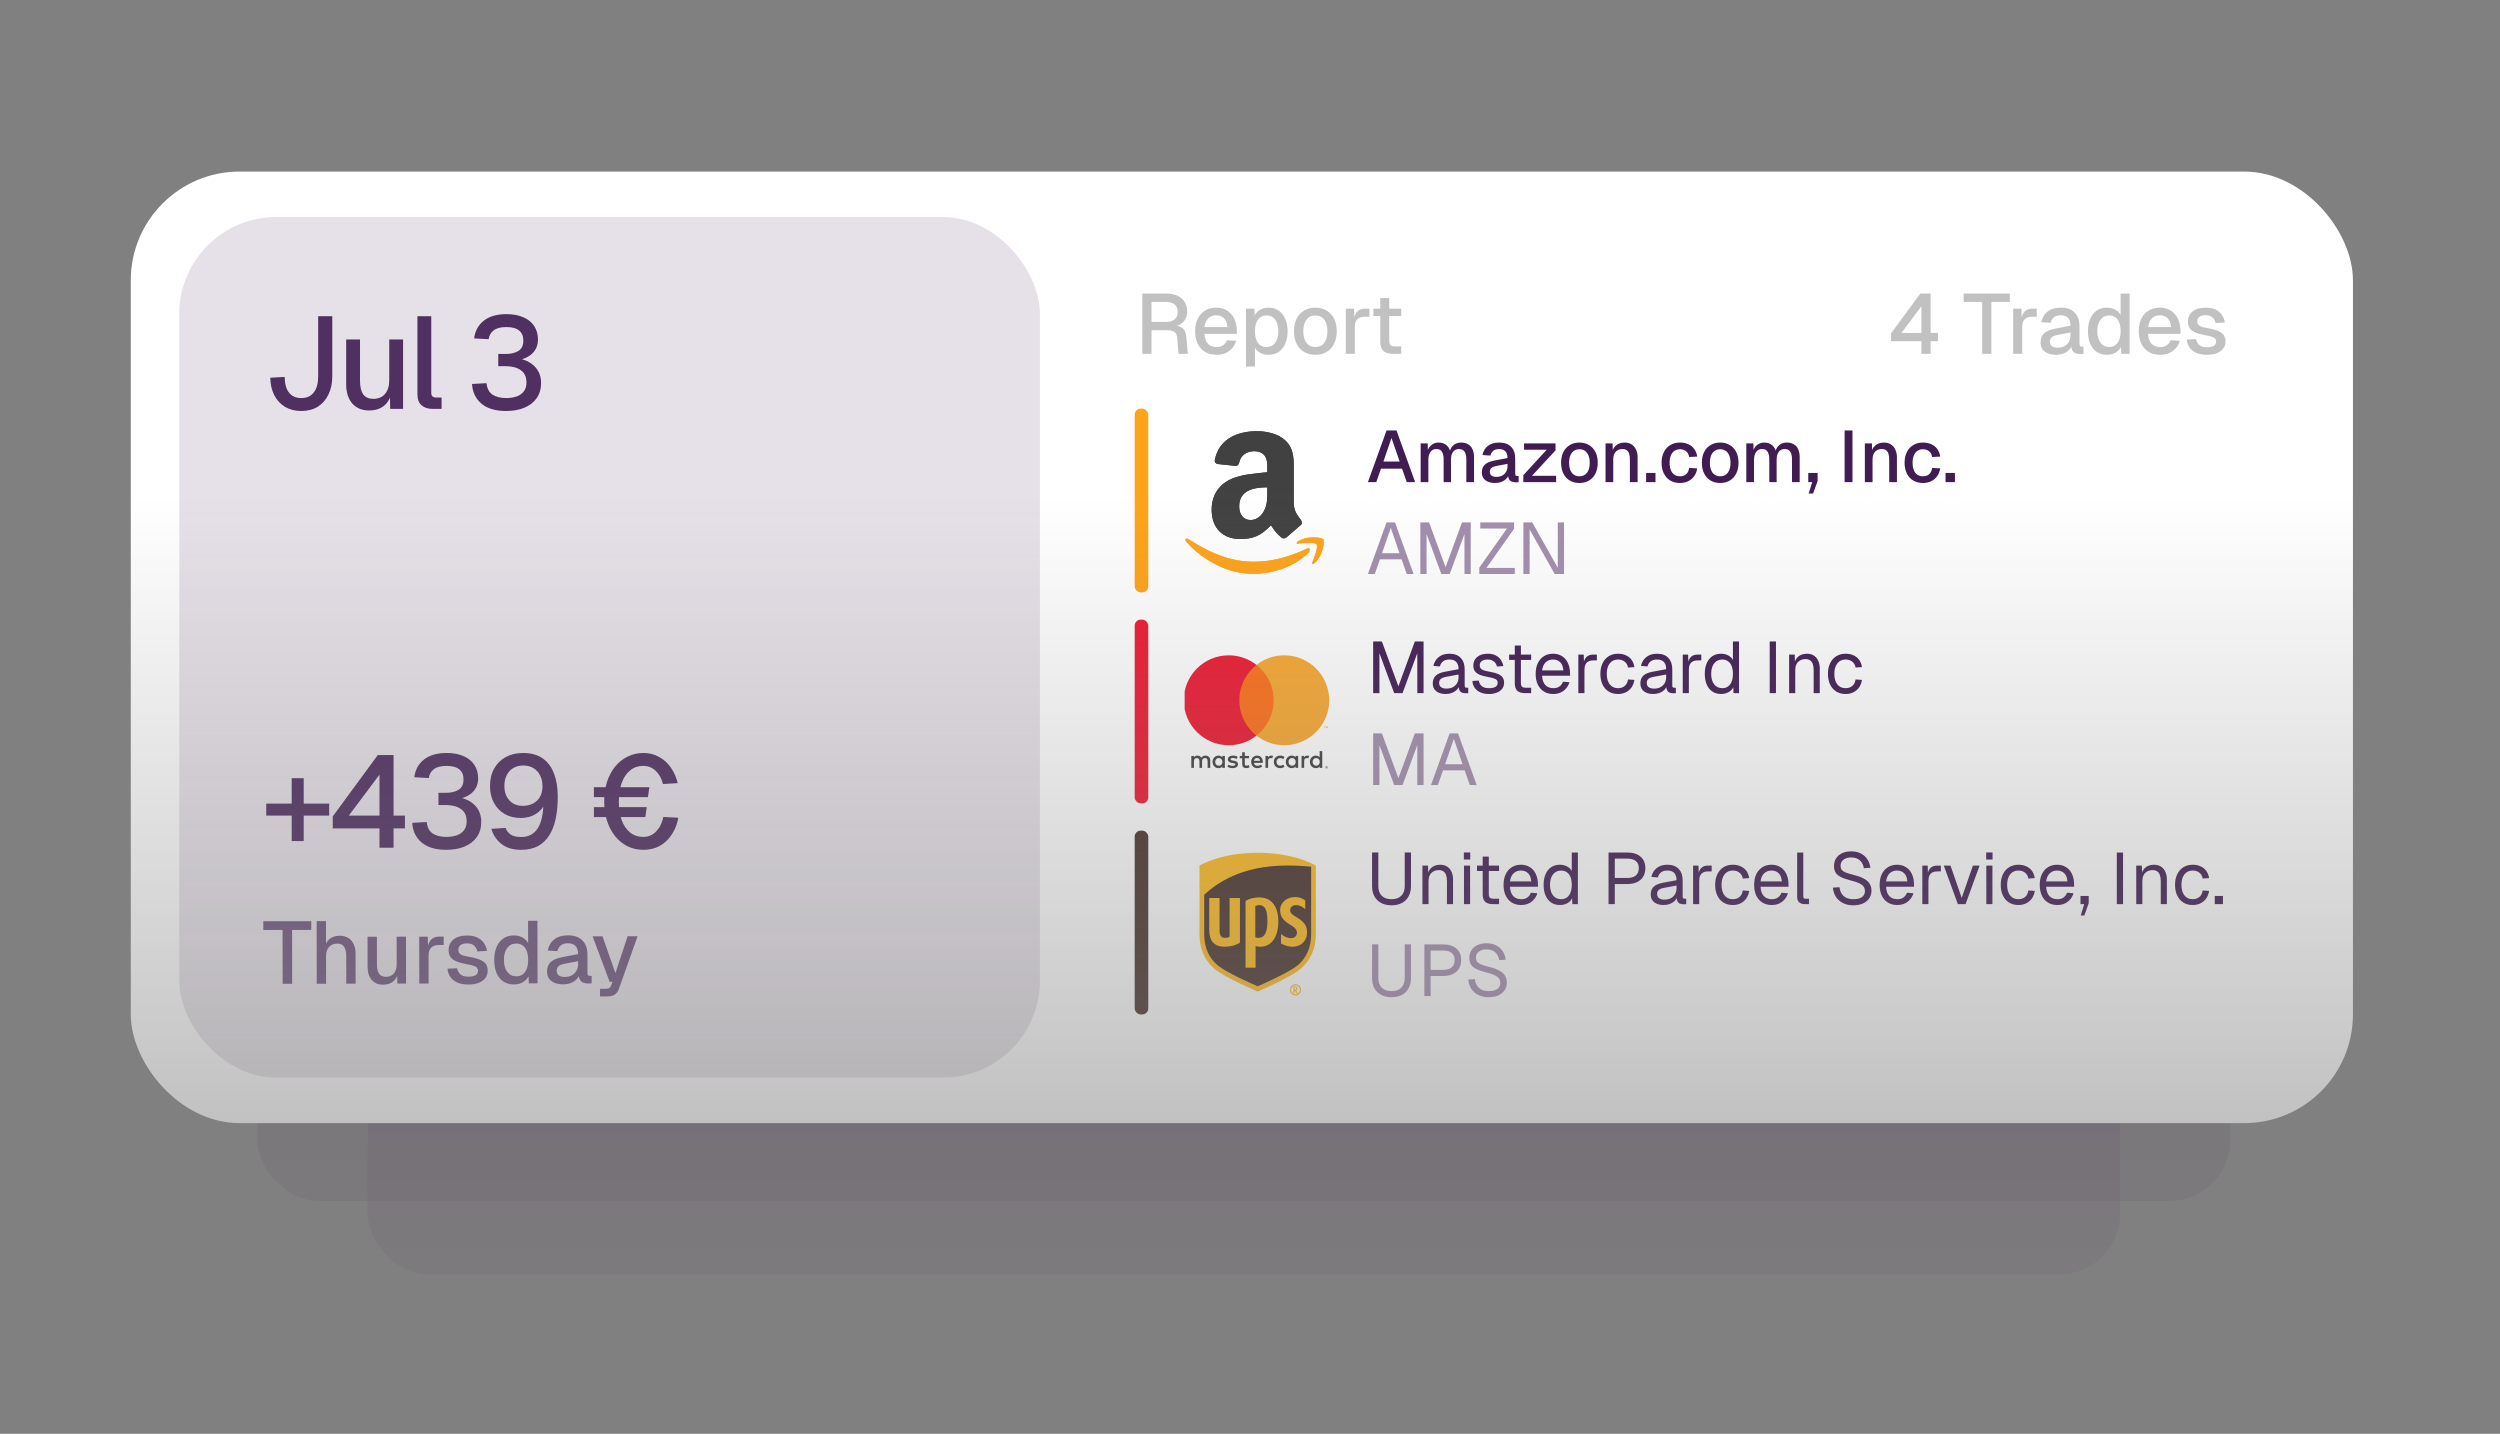
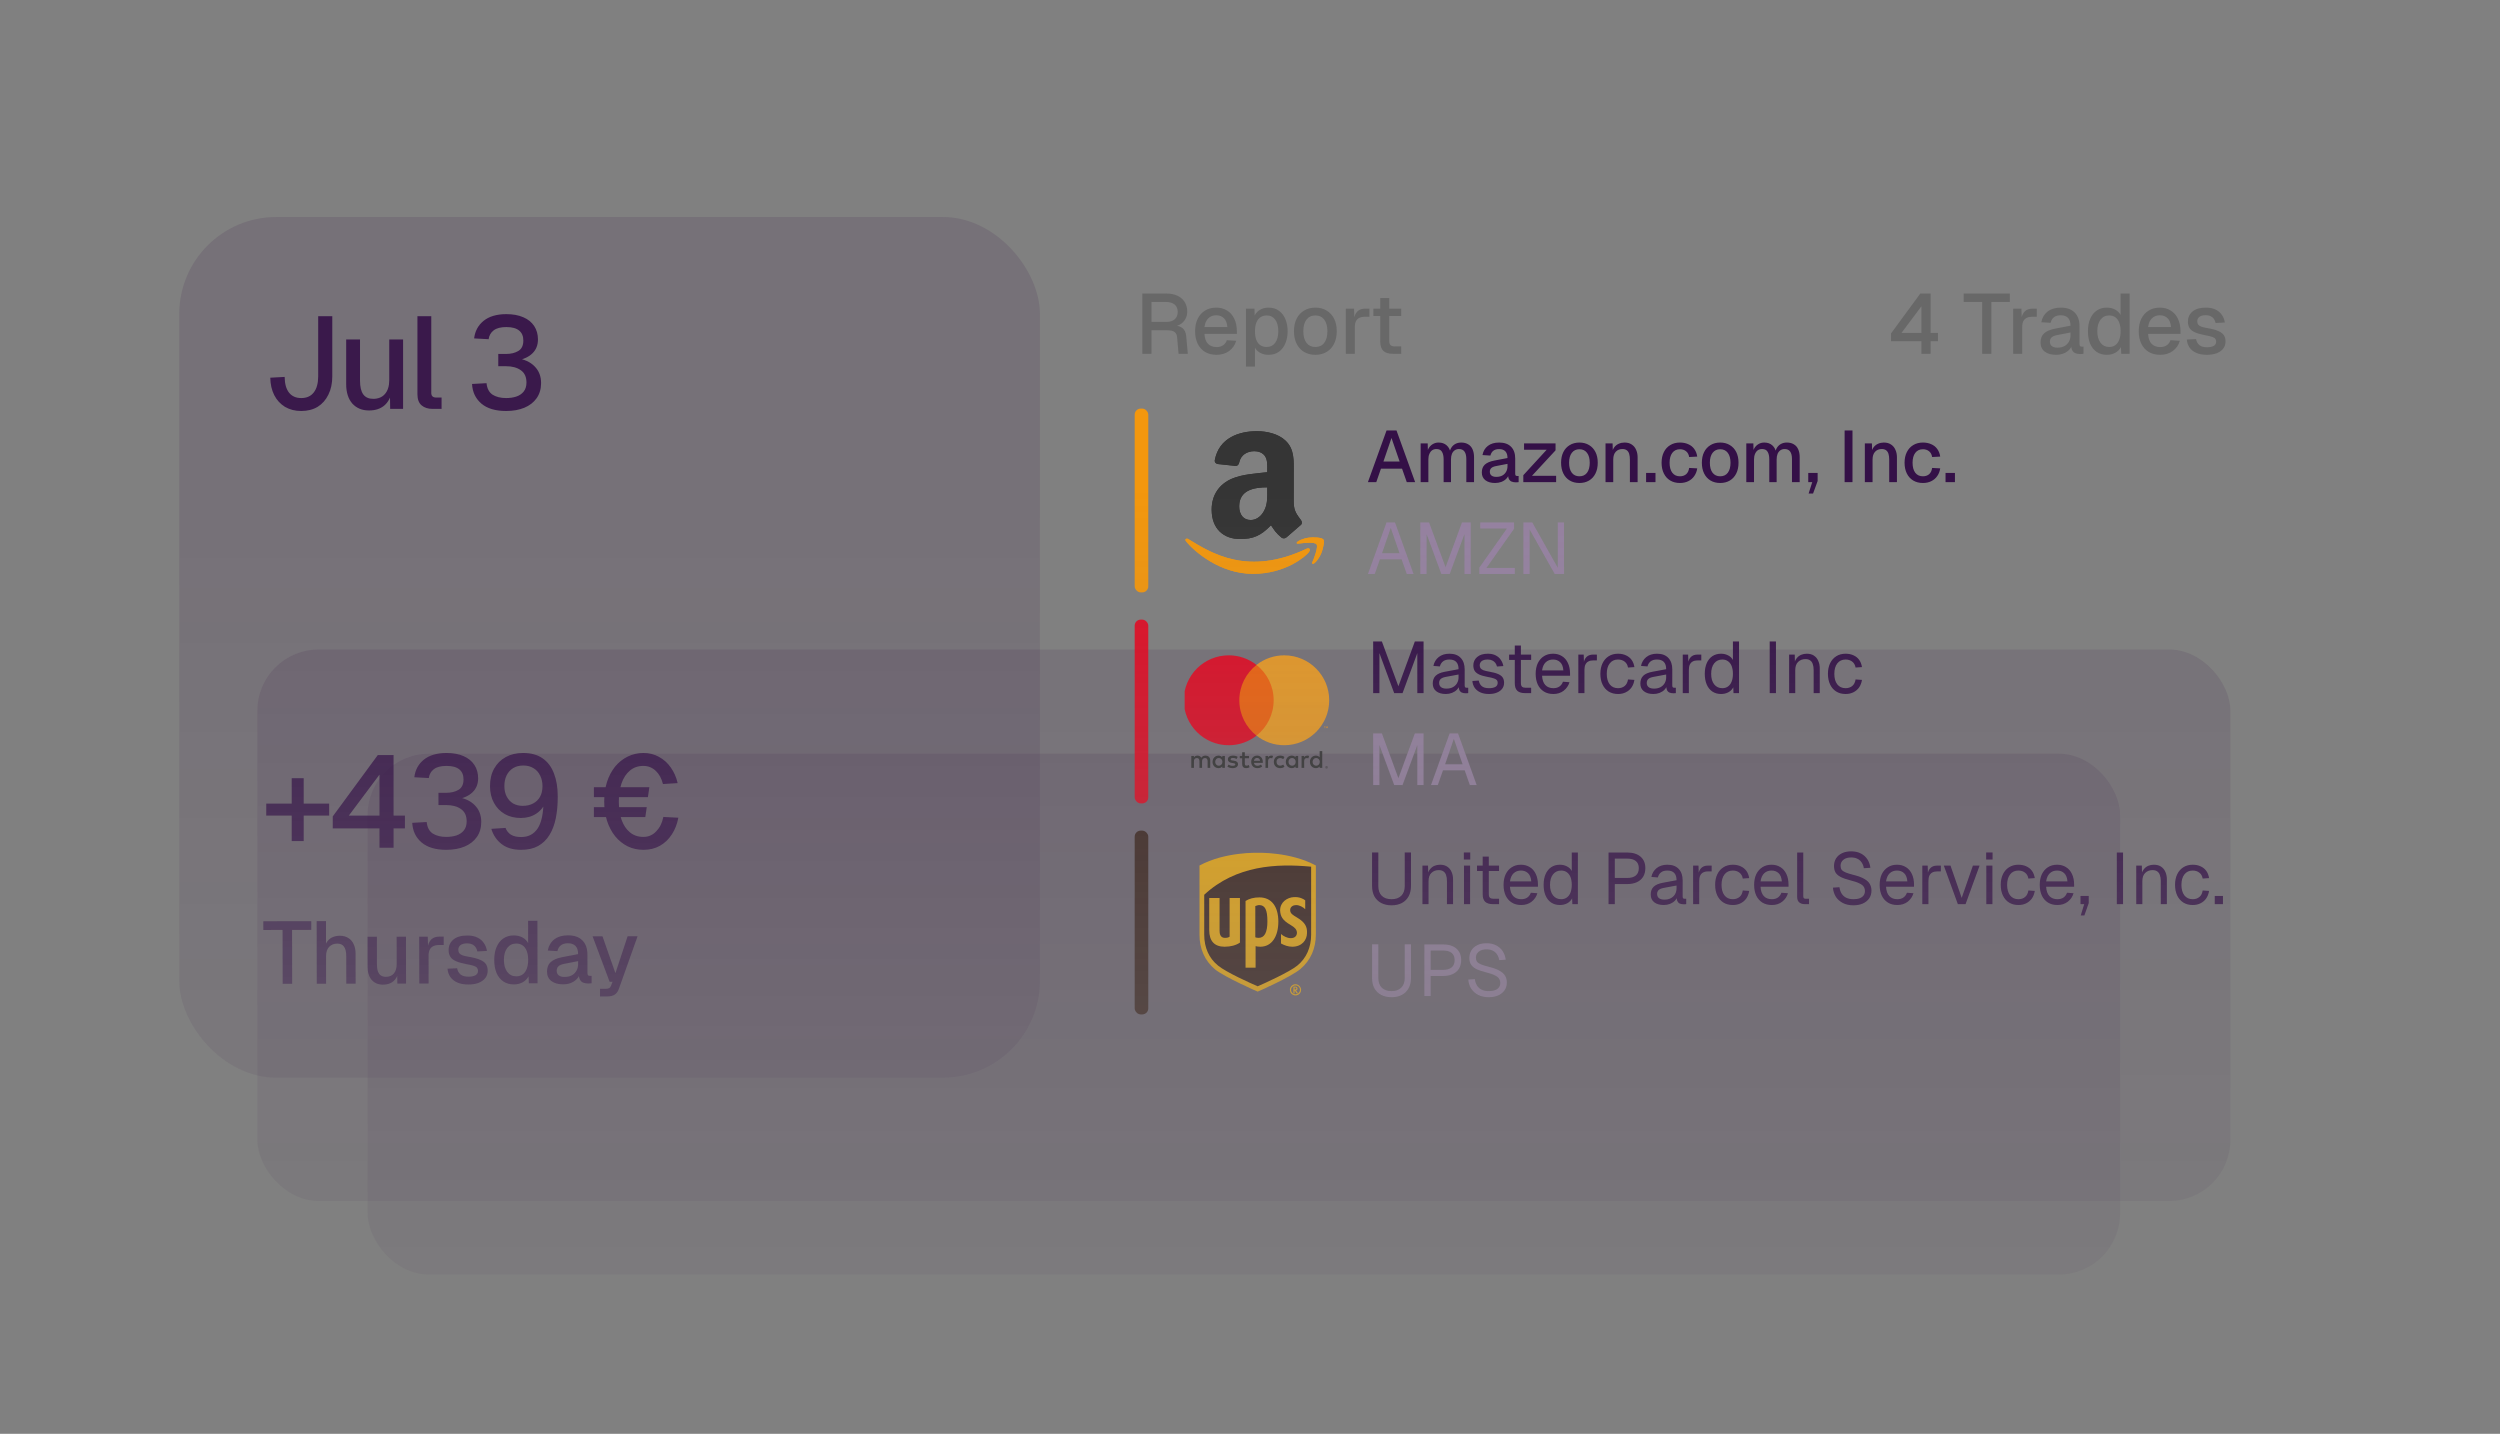
<svg xmlns="http://www.w3.org/2000/svg" fill="none" viewBox="0 0 408 234" height="234" width="408">
  <rect x="0" y="0" width="408" height="234" fill="#808080" stroke="none" />
  <g clip-path="url(#clip0_3065_9335)">
    <mask height="257" width="425" y="-9" x="13" maskUnits="userSpaceOnUse" style="mask-type:alpha" id="mask0_3065_9335">
      <rect fill="url(#paint0_linear_3065_9335)" height="257" width="425" y="-9" x="13" />
    </mask>
    <g mask="url(#mask0_3065_9335)">
      <rect fill-opacity="0.12" fill="#2B0340" rx="10" height="85" width="286" y="123" x="60" />
      <rect fill-opacity="0.12" fill="#2B0340" rx="10" height="90" width="322" y="106" x="42" />
-       <rect fill="white" rx="17.751" height="155.294" width="362.657" y="28" x="21.344" />
      <rect fill-opacity="0.12" fill="#2B0340" rx="15.826" height="140.457" width="140.457" y="35.419" x="29.257" />
      <path fill="#2B0340" d="M49.159 67.073C48.151 67.073 47.264 66.845 46.497 66.391C45.744 65.922 45.162 65.283 44.75 64.474C44.338 63.65 44.125 62.706 44.111 61.641L46.454 61.513C46.468 62.649 46.71 63.508 47.178 64.09C47.647 64.673 48.307 64.964 49.159 64.964C50.054 64.964 50.736 64.658 51.204 64.048C51.687 63.437 51.929 62.557 51.929 61.406V51.608H54.229V61.406C54.229 62.557 54.016 63.558 53.59 64.41C53.178 65.262 52.596 65.922 51.843 66.391C51.091 66.845 50.196 67.073 49.159 67.073ZM60.224 66.987C59.088 66.987 58.179 66.611 57.497 65.858C56.83 65.091 56.496 64.034 56.496 62.684V55.4H58.754V62.109C58.754 63.132 58.931 63.884 59.286 64.367C59.642 64.85 60.181 65.091 60.905 65.091C61.729 65.091 62.368 64.829 62.822 64.303C63.291 63.764 63.525 63.011 63.525 62.045V55.4H65.783V66.732H63.675L63.632 63.771L63.951 63.899C63.753 64.893 63.334 65.659 62.695 66.199C62.056 66.725 61.232 66.987 60.224 66.987ZM70.596 66.732C69.858 66.732 69.261 66.54 68.807 66.157C68.352 65.773 68.125 65.162 68.125 64.325V51.608H70.383V64.112C70.383 64.367 70.447 64.559 70.575 64.687C70.717 64.815 70.915 64.879 71.171 64.879H72.066V66.732H70.596ZM82.597 67.073C80.85 67.073 79.501 66.668 78.55 65.858C77.612 65.049 77.108 63.984 77.037 62.663L79.402 62.535C79.487 63.402 79.814 64.026 80.382 64.41C80.964 64.779 81.702 64.964 82.597 64.964C83.193 64.964 83.74 64.886 84.237 64.729C84.748 64.559 85.153 64.289 85.451 63.92C85.764 63.536 85.92 63.039 85.92 62.429C85.92 61.52 85.614 60.853 85.004 60.427C84.393 59.986 83.584 59.766 82.576 59.766H81.319V57.764H82.576C83.385 57.764 84.059 57.601 84.599 57.274C85.139 56.947 85.409 56.379 85.409 55.57C85.409 54.86 85.181 54.32 84.727 53.951C84.272 53.568 83.577 53.376 82.639 53.376C81.731 53.376 81.042 53.553 80.573 53.908C80.105 54.264 79.828 54.746 79.742 55.357L77.378 55.229C77.52 54.036 78.038 53.078 78.933 52.353C79.842 51.629 81.077 51.267 82.639 51.267C83.719 51.267 84.642 51.438 85.409 51.778C86.175 52.105 86.765 52.581 87.177 53.206C87.588 53.83 87.794 54.562 87.794 55.4C87.794 56.323 87.496 57.075 86.9 57.657C86.317 58.24 85.458 58.637 84.322 58.85V58.467C85.558 58.623 86.53 59.063 87.24 59.788C87.951 60.498 88.305 61.406 88.305 62.514C88.305 63.465 88.064 64.289 87.581 64.985C87.098 65.667 86.431 66.185 85.579 66.54C84.727 66.895 83.733 67.073 82.597 67.073Z" opacity="0.8" />
      <g opacity="0.8">
        <path fill="#2B0340" d="M47.605 137.265V126.998H49.565V137.265H47.605ZM43.451 133.111V131.152H53.718V133.111H43.451ZM61.93 138.351V135.199H54.305V133.239L61.653 123.228H64.231V133.111H66.084V135.199H64.231V138.351H61.93ZM56.925 133.111H61.93V126.423L56.925 133.111ZM72.835 138.692C71.088 138.692 69.739 138.287 68.787 137.478C67.85 136.669 67.346 135.603 67.275 134.283L69.639 134.155C69.725 135.021 70.051 135.646 70.619 136.03C71.201 136.399 71.94 136.583 72.835 136.583C73.431 136.583 73.978 136.505 74.475 136.349C74.986 136.179 75.391 135.909 75.689 135.54C76.001 135.156 76.157 134.659 76.157 134.049C76.157 133.14 75.852 132.472 75.242 132.046C74.631 131.606 73.821 131.386 72.813 131.386H71.556V129.384H72.813C73.623 129.384 74.297 129.22 74.837 128.894C75.376 128.567 75.646 127.999 75.646 127.19C75.646 126.48 75.419 125.94 74.965 125.571C74.51 125.187 73.814 124.996 72.877 124.996C71.968 124.996 71.279 125.173 70.811 125.528C70.342 125.883 70.065 126.366 69.98 126.977L67.616 126.849C67.758 125.656 68.276 124.697 69.171 123.973C70.08 123.249 71.315 122.887 72.877 122.887C73.956 122.887 74.879 123.057 75.646 123.398C76.413 123.725 77.002 124.2 77.414 124.825C77.826 125.45 78.032 126.181 78.032 127.019C78.032 127.942 77.734 128.695 77.137 129.277C76.555 129.859 75.696 130.257 74.56 130.47V130.087C75.795 130.243 76.768 130.683 77.478 131.407C78.188 132.117 78.543 133.026 78.543 134.134C78.543 135.085 78.302 135.909 77.819 136.605C77.336 137.286 76.669 137.805 75.817 138.16C74.965 138.515 73.971 138.692 72.835 138.692ZM85.04 138.692C83.734 138.692 82.676 138.38 81.866 137.755C81.057 137.13 80.496 136.299 80.183 135.263L82.505 135.114C82.676 135.582 82.967 135.951 83.379 136.221C83.805 136.477 84.358 136.605 85.04 136.605C86.233 136.605 87.135 136.136 87.745 135.199C88.37 134.262 88.69 132.742 88.704 130.64L89.13 130.747C88.775 131.641 88.235 132.323 87.511 132.792C86.801 133.26 85.963 133.495 84.997 133.495C84.003 133.495 83.13 133.282 82.377 132.856C81.625 132.415 81.035 131.805 80.609 131.024C80.183 130.243 79.97 129.334 79.97 128.297C79.97 127.175 80.198 126.217 80.652 125.422C81.106 124.612 81.738 123.987 82.548 123.547C83.357 123.107 84.294 122.887 85.359 122.887C86.666 122.887 87.731 123.178 88.555 123.76C89.392 124.342 90.01 125.166 90.408 126.231C90.82 127.282 91.026 128.546 91.026 130.023C91.026 131.301 90.919 132.472 90.706 133.537C90.493 134.602 90.145 135.518 89.662 136.285C89.194 137.052 88.576 137.648 87.809 138.074C87.056 138.486 86.133 138.692 85.04 138.692ZM85.317 131.514C85.956 131.514 86.517 131.386 87 131.13C87.483 130.875 87.859 130.513 88.129 130.044C88.398 129.561 88.533 128.979 88.533 128.297C88.533 127.644 88.406 127.069 88.15 126.572C87.909 126.061 87.553 125.663 87.085 125.379C86.616 125.081 86.055 124.932 85.402 124.932C84.763 124.932 84.209 125.074 83.741 125.358C83.286 125.642 82.931 126.039 82.676 126.551C82.434 127.048 82.314 127.623 82.314 128.276C82.314 128.943 82.441 129.518 82.697 130.001C82.953 130.484 83.3 130.86 83.741 131.13C84.195 131.386 84.721 131.514 85.317 131.514ZM105.017 138.692C104.08 138.692 103.214 138.5 102.419 138.117C101.638 137.719 100.963 137.173 100.395 136.477C99.827 135.767 99.387 134.936 99.074 133.985C98.762 133.019 98.606 131.961 98.606 130.811C98.606 129.66 98.755 128.603 99.053 127.637C99.365 126.671 99.806 125.833 100.374 125.123C100.956 124.413 101.638 123.867 102.419 123.483C103.214 123.086 104.08 122.887 105.017 122.887C105.955 122.887 106.8 123.1 107.552 123.526C108.319 123.938 108.958 124.513 109.469 125.251C109.995 125.99 110.371 126.842 110.598 127.807L108.191 127.956C107.978 127.062 107.588 126.345 107.02 125.805C106.452 125.265 105.777 124.996 104.996 124.996C104.13 124.996 103.399 125.251 102.802 125.762C102.206 126.259 101.751 126.948 101.439 127.829C101.141 128.695 100.992 129.689 100.992 130.811C100.992 131.918 101.141 132.912 101.439 133.793C101.751 134.659 102.206 135.341 102.802 135.838C103.399 136.335 104.13 136.583 104.996 136.583C105.834 136.583 106.537 136.278 107.105 135.667C107.687 135.057 108.071 134.276 108.255 133.324L110.705 133.452C110.52 134.475 110.165 135.383 109.64 136.179C109.129 136.974 108.482 137.592 107.701 138.032C106.92 138.472 106.026 138.692 105.017 138.692ZM96.923 133.346V131.727H105.55L105.316 133.346H96.923ZM96.923 130.087V128.468H105.976L105.742 130.087H96.923Z" />
        <path fill="#2B0340" d="M46.129 160.556L46.113 151.767L42.977 151.773L42.974 150.349L50.8 150.335L50.802 151.759L47.666 151.765L47.682 160.554L46.129 160.556ZM51.695 160.546L51.677 150.333L53.202 150.331L53.209 154.617L53.022 154.589C53.108 154.157 53.266 153.807 53.495 153.538C53.725 153.259 54.007 153.053 54.343 152.918C54.678 152.783 55.047 152.715 55.45 152.714C56.006 152.713 56.476 152.837 56.86 153.086C57.245 153.325 57.533 153.665 57.725 154.106C57.928 154.546 58.029 155.05 58.03 155.615L58.039 160.535L56.514 160.538L56.506 156.021C56.505 155.33 56.384 154.822 56.144 154.497C55.913 154.162 55.548 153.994 55.05 153.995C54.493 153.996 54.048 154.175 53.713 154.53C53.378 154.876 53.211 155.384 53.212 156.056L53.22 160.544L51.695 160.546ZM62.515 160.7C61.748 160.701 61.134 160.448 60.672 159.941C60.221 159.423 59.994 158.709 59.992 157.798L59.984 152.879L61.508 152.876L61.517 157.407C61.518 158.098 61.639 158.606 61.879 158.931C62.119 159.257 62.484 159.419 62.973 159.419C63.529 159.418 63.961 159.239 64.267 158.884C64.583 158.519 64.74 158.01 64.739 157.358L64.731 152.87L66.255 152.868L66.269 160.52L64.845 160.523L64.813 158.523L65.029 158.609C64.896 159.281 64.614 159.799 64.183 160.164C63.752 160.52 63.196 160.698 62.515 160.7ZM68.426 160.516L68.412 152.864L69.808 152.861L69.869 154.889L69.739 154.846C69.844 154.156 70.053 153.652 70.369 153.335C70.695 153.018 71.131 152.859 71.678 152.858L72.411 152.857L72.414 154.223L71.68 154.224C71.296 154.225 70.975 154.288 70.717 154.413C70.458 154.538 70.262 154.73 70.128 154.99C70.004 155.249 69.942 155.585 69.943 155.997L69.951 160.514L68.426 160.516ZM76.46 160.675C75.741 160.676 75.132 160.567 74.633 160.347C74.144 160.127 73.764 159.826 73.495 159.443C73.226 159.05 73.072 158.6 73.032 158.092L74.6 158.017C74.677 158.439 74.86 158.774 75.148 159.023C75.437 159.272 75.873 159.395 76.458 159.394C76.938 159.394 77.316 159.316 77.594 159.162C77.872 159.008 78.01 158.763 78.01 158.428C78.01 158.246 77.961 158.092 77.865 157.968C77.779 157.834 77.606 157.724 77.347 157.638C77.088 157.542 76.704 157.452 76.195 157.367C75.438 157.224 74.843 157.057 74.411 156.866C73.979 156.675 73.672 156.431 73.489 156.134C73.306 155.837 73.215 155.478 73.214 155.056C73.213 154.356 73.47 153.785 73.987 153.343C74.514 152.901 75.271 152.679 76.259 152.677C76.921 152.676 77.477 152.79 77.928 153.019C78.379 153.239 78.73 153.54 78.98 153.924C79.24 154.297 79.403 154.719 79.471 155.189L77.904 155.278C77.855 155.009 77.759 154.779 77.615 154.588C77.48 154.387 77.298 154.234 77.067 154.128C76.837 154.014 76.563 153.957 76.247 153.957C75.758 153.958 75.394 154.055 75.154 154.247C74.915 154.439 74.795 154.689 74.796 154.996C74.796 155.226 74.85 155.413 74.955 155.556C75.07 155.7 75.253 155.82 75.502 155.915C75.752 156.001 76.083 156.077 76.495 156.143C77.292 156.276 77.915 156.443 78.366 156.643C78.817 156.834 79.134 157.074 79.317 157.361C79.5 157.648 79.591 157.998 79.592 158.411C79.593 158.89 79.46 159.298 79.192 159.634C78.924 159.97 78.555 160.23 78.085 160.413C77.616 160.586 77.074 160.674 76.46 160.675ZM83.858 160.661C83.206 160.663 82.635 160.501 82.145 160.175C81.665 159.85 81.295 159.391 81.035 158.796C80.785 158.193 80.659 157.483 80.657 156.668C80.656 155.853 80.784 155.148 81.042 154.553C81.3 153.948 81.668 153.482 82.147 153.156C82.626 152.829 83.192 152.665 83.844 152.663C84.371 152.662 84.841 152.772 85.254 152.992C85.667 153.212 85.979 153.518 86.191 153.911L86.184 150.271L87.709 150.269L87.727 160.482L86.303 160.484L86.258 159.334C86.048 159.746 85.727 160.073 85.296 160.314C84.874 160.544 84.395 160.66 83.858 160.661ZM84.258 159.337C84.671 159.337 85.021 159.23 85.308 159.019C85.595 158.807 85.815 158.5 85.968 158.097C86.121 157.694 86.197 157.214 86.196 156.658C86.195 156.083 86.117 155.599 85.963 155.206C85.809 154.803 85.588 154.502 85.3 154.301C85.011 154.09 84.661 153.985 84.249 153.986C83.635 153.987 83.147 154.228 82.783 154.708C82.419 155.179 82.238 155.831 82.24 156.665C82.241 157.49 82.425 158.142 82.79 158.621C83.155 159.099 83.645 159.338 84.258 159.337ZM91.894 160.647C91.098 160.648 90.46 160.467 89.98 160.104C89.509 159.74 89.273 159.228 89.272 158.566C89.271 157.904 89.467 157.391 89.859 157.026C90.261 156.651 90.879 156.381 91.713 156.217L94.345 155.709C94.344 155.114 94.204 154.673 93.925 154.386C93.647 154.089 93.234 153.941 92.687 153.942C92.198 153.943 91.815 154.054 91.537 154.275C91.26 154.487 91.068 154.803 90.963 155.226L89.395 155.128C89.538 154.36 89.892 153.755 90.457 153.313C91.031 152.871 91.774 152.649 92.685 152.648C93.721 152.646 94.508 152.922 95.046 153.478C95.593 154.023 95.868 154.795 95.87 155.792L95.875 158.77C95.875 158.952 95.904 159.081 95.962 159.158C96.029 159.225 96.135 159.258 96.279 159.258L96.552 159.258L96.554 160.466C96.506 160.476 96.43 160.485 96.324 160.495C96.219 160.505 96.108 160.51 95.993 160.51C95.667 160.511 95.384 160.458 95.144 160.353C94.914 160.248 94.741 160.076 94.626 159.837C94.51 159.587 94.452 159.257 94.451 158.844L94.609 158.916C94.533 159.252 94.366 159.549 94.108 159.809C93.859 160.068 93.538 160.275 93.145 160.429C92.762 160.573 92.345 160.646 91.894 160.647ZM92.136 159.438C92.597 159.437 92.99 159.35 93.315 159.177C93.641 158.994 93.895 158.745 94.076 158.428C94.258 158.111 94.349 157.751 94.348 157.348L94.347 156.859L92.104 157.295C91.644 157.382 91.318 157.522 91.126 157.714C90.944 157.896 90.854 158.131 90.854 158.419C90.855 158.745 90.966 158.999 91.186 159.181C91.417 159.353 91.734 159.439 92.136 159.438ZM97.926 162.621L97.924 161.37L98.859 161.368C99.118 161.368 99.309 161.329 99.434 161.252C99.558 161.175 99.654 161.045 99.721 160.863L99.964 160.23L99.49 160.231L96.714 152.813L98.326 152.81L100.436 158.819L102.425 152.803L104.051 152.8L101.016 161.35C100.864 161.791 100.634 162.113 100.328 162.315C100.031 162.517 99.614 162.618 99.077 162.619L97.926 162.621Z" opacity="0.8" />
      </g>
      <path fill="#313131" d="M186.429 57.738V47.906H190.348C191.05 47.906 191.655 48.026 192.162 48.266C192.67 48.506 193.063 48.848 193.34 49.291C193.617 49.734 193.755 50.26 193.755 50.87C193.755 51.313 193.653 51.71 193.45 52.06C193.256 52.411 192.993 52.693 192.661 52.905C192.338 53.108 191.992 53.224 191.622 53.251L191.553 53.127C192.172 53.127 192.652 53.27 192.993 53.556C193.335 53.833 193.533 54.271 193.589 54.871L193.852 57.738H192.343L192.107 55.065C192.079 54.668 191.946 54.378 191.706 54.193C191.465 53.999 191.073 53.902 190.528 53.902H187.925V57.738H186.429ZM187.925 52.531H190.376C190.939 52.531 191.382 52.393 191.706 52.116C192.038 51.83 192.204 51.428 192.204 50.911C192.204 50.385 192.038 49.983 191.706 49.706C191.373 49.42 190.888 49.277 190.251 49.277H187.925V52.531ZM198.533 57.904C197.813 57.904 197.19 57.747 196.663 57.433C196.146 57.12 195.745 56.672 195.459 56.09C195.182 55.508 195.043 54.83 195.043 54.054C195.043 53.279 195.182 52.605 195.459 52.033C195.745 51.451 196.146 51.003 196.663 50.689C197.18 50.366 197.79 50.205 198.491 50.205C199.156 50.205 199.742 50.362 200.25 50.676C200.758 50.98 201.15 51.423 201.427 52.005C201.713 52.587 201.856 53.288 201.856 54.11V54.484H196.566C196.603 55.204 196.793 55.744 197.134 56.104C197.485 56.464 197.956 56.644 198.547 56.644C198.98 56.644 199.341 56.542 199.627 56.339C199.913 56.136 200.111 55.864 200.222 55.522L201.745 55.619C201.552 56.303 201.168 56.856 200.596 57.281C200.033 57.697 199.345 57.904 198.533 57.904ZM196.566 53.376H200.305C200.259 52.721 200.07 52.236 199.738 51.922C199.414 51.608 198.999 51.451 198.491 51.451C197.965 51.451 197.531 51.617 197.19 51.95C196.857 52.273 196.649 52.748 196.566 53.376ZM203.344 59.815V50.371H204.728L204.77 51.95L204.604 51.867C204.788 51.322 205.093 50.911 205.518 50.634C205.942 50.348 206.432 50.205 206.986 50.205C207.706 50.205 208.297 50.385 208.758 50.745C209.229 51.096 209.575 51.562 209.797 52.144C210.028 52.725 210.143 53.362 210.143 54.054C210.143 54.747 210.028 55.384 209.797 55.965C209.575 56.547 209.229 57.018 208.758 57.378C208.297 57.729 207.706 57.904 206.986 57.904C206.616 57.904 206.27 57.84 205.947 57.71C205.624 57.581 205.347 57.401 205.116 57.17C204.895 56.93 204.738 56.649 204.645 56.325L204.811 56.159V59.815H203.344ZM206.722 56.63C207.313 56.63 207.775 56.404 208.107 55.952C208.449 55.499 208.62 54.867 208.62 54.054C208.62 53.242 208.449 52.61 208.107 52.157C207.775 51.705 207.313 51.479 206.722 51.479C206.335 51.479 205.998 51.576 205.712 51.77C205.425 51.954 205.204 52.24 205.047 52.628C204.89 53.016 204.811 53.491 204.811 54.054C204.811 54.618 204.885 55.093 205.033 55.481C205.19 55.869 205.412 56.159 205.698 56.353C205.993 56.538 206.335 56.63 206.722 56.63ZM214.666 57.904C213.964 57.904 213.351 57.747 212.824 57.433C212.298 57.12 211.892 56.672 211.606 56.09C211.32 55.508 211.176 54.83 211.176 54.054C211.176 53.27 211.32 52.591 211.606 52.019C211.892 51.447 212.298 51.003 212.824 50.689C213.351 50.366 213.964 50.205 214.666 50.205C215.368 50.205 215.982 50.366 216.508 50.689C217.034 51.003 217.44 51.447 217.727 52.019C218.013 52.591 218.156 53.27 218.156 54.054C218.156 54.83 218.013 55.508 217.727 56.09C217.44 56.672 217.034 57.12 216.508 57.433C215.982 57.747 215.368 57.904 214.666 57.904ZM214.666 56.63C215.294 56.63 215.779 56.404 216.12 55.952C216.462 55.49 216.633 54.858 216.633 54.054C216.633 53.251 216.462 52.623 216.12 52.171C215.779 51.71 215.294 51.479 214.666 51.479C214.048 51.479 213.563 51.71 213.212 52.171C212.87 52.623 212.7 53.251 212.7 54.054C212.7 54.858 212.87 55.49 213.212 55.952C213.563 56.404 214.048 56.63 214.666 56.63ZM219.639 57.738V50.371H220.982L221.038 52.324L220.913 52.282C221.015 51.617 221.218 51.133 221.523 50.828C221.836 50.523 222.257 50.371 222.783 50.371H223.489V51.687H222.783C222.413 51.687 222.104 51.746 221.855 51.867C221.606 51.986 221.416 52.171 221.287 52.42C221.167 52.67 221.107 52.993 221.107 53.39V57.738H219.639ZM227.306 57.738C226.604 57.738 226.087 57.577 225.755 57.253C225.422 56.93 225.256 56.427 225.256 55.744V48.64H226.724V55.633C226.724 55.975 226.798 56.21 226.946 56.339C227.093 56.469 227.319 56.533 227.624 56.533H228.677V57.738H227.306ZM224.134 51.576V50.371H228.677V51.576H224.134Z" opacity="0.3" />
      <path fill="#313131" d="M313.576 57.738V55.688H308.619V54.414L313.396 47.906H315.072V54.331H316.276V55.688H315.072V57.738H313.576ZM310.322 54.331H313.576V49.983L310.322 54.331ZM323.492 57.738V49.277H320.473V47.906H328.007V49.277H324.988V57.738H323.492ZM328.554 57.738V50.371H329.897L329.952 52.324L329.828 52.282C329.929 51.617 330.132 51.133 330.437 50.828C330.751 50.523 331.171 50.371 331.697 50.371H332.403V51.687H331.697C331.328 51.687 331.019 51.746 330.769 51.867C330.52 51.986 330.331 52.171 330.202 52.42C330.082 52.67 330.022 52.993 330.022 53.39V57.738H328.554ZM335.54 57.904C334.773 57.904 334.159 57.729 333.698 57.378C333.245 57.027 333.019 56.533 333.019 55.896C333.019 55.259 333.209 54.765 333.587 54.414C333.975 54.054 334.57 53.796 335.373 53.639L337.908 53.154C337.908 52.582 337.774 52.157 337.506 51.88C337.238 51.594 336.841 51.451 336.315 51.451C335.844 51.451 335.475 51.557 335.207 51.77C334.94 51.973 334.755 52.277 334.653 52.684L333.144 52.587C333.282 51.848 333.624 51.266 334.169 50.842C334.723 50.417 335.438 50.205 336.315 50.205C337.312 50.205 338.069 50.472 338.586 51.008C339.112 51.534 339.375 52.277 339.375 53.237V56.104C339.375 56.279 339.403 56.404 339.459 56.478C339.523 56.542 339.625 56.575 339.763 56.575H340.026V57.738C339.98 57.747 339.906 57.757 339.805 57.766C339.703 57.775 339.597 57.78 339.486 57.78C339.172 57.78 338.9 57.729 338.669 57.627C338.448 57.526 338.281 57.359 338.171 57.129C338.06 56.889 338.005 56.57 338.005 56.173L338.157 56.242C338.083 56.566 337.921 56.852 337.672 57.101C337.432 57.35 337.123 57.549 336.744 57.697C336.375 57.835 335.973 57.904 335.54 57.904ZM335.775 56.741C336.218 56.741 336.597 56.658 336.911 56.492C337.224 56.316 337.469 56.076 337.644 55.772C337.82 55.467 337.908 55.121 337.908 54.733V54.262L335.747 54.678C335.304 54.761 334.99 54.895 334.806 55.079C334.63 55.255 334.543 55.481 334.543 55.758C334.543 56.072 334.649 56.316 334.861 56.492C335.083 56.658 335.387 56.741 335.775 56.741ZM343.829 57.904C343.201 57.904 342.652 57.747 342.181 57.433C341.719 57.12 341.364 56.676 341.115 56.104C340.875 55.522 340.755 54.839 340.755 54.054C340.755 53.27 340.879 52.591 341.129 52.019C341.378 51.437 341.733 50.989 342.195 50.676C342.656 50.362 343.201 50.205 343.829 50.205C344.337 50.205 344.789 50.311 345.186 50.523C345.583 50.736 345.883 51.031 346.086 51.41V47.906H347.554V57.738H346.183L346.141 56.63C345.938 57.027 345.629 57.341 345.214 57.572C344.807 57.793 344.346 57.904 343.829 57.904ZM344.217 56.63C344.614 56.63 344.951 56.529 345.227 56.325C345.504 56.122 345.717 55.827 345.864 55.439C346.012 55.051 346.086 54.59 346.086 54.054C346.086 53.501 346.012 53.034 345.864 52.656C345.717 52.268 345.504 51.977 345.227 51.783C344.951 51.58 344.614 51.479 344.217 51.479C343.626 51.479 343.155 51.71 342.804 52.171C342.453 52.623 342.278 53.251 342.278 54.054C342.278 54.848 342.453 55.476 342.804 55.938C343.155 56.399 343.626 56.63 344.217 56.63ZM352.534 57.904C351.814 57.904 351.191 57.747 350.665 57.433C350.148 57.12 349.746 56.672 349.46 56.09C349.183 55.508 349.044 54.83 349.044 54.054C349.044 53.279 349.183 52.605 349.46 52.033C349.746 51.451 350.148 51.003 350.665 50.689C351.182 50.366 351.791 50.205 352.493 50.205C353.157 50.205 353.743 50.362 354.251 50.676C354.759 50.98 355.151 51.423 355.428 52.005C355.715 52.587 355.858 53.288 355.858 54.11V54.484H350.568C350.605 55.204 350.794 55.744 351.135 56.104C351.486 56.464 351.957 56.644 352.548 56.644C352.982 56.644 353.342 56.542 353.628 56.339C353.914 56.136 354.113 55.864 354.224 55.522L355.747 55.619C355.553 56.303 355.17 56.856 354.597 57.281C354.034 57.697 353.347 57.904 352.534 57.904ZM350.568 53.376H354.307C354.26 52.721 354.071 52.236 353.739 51.922C353.416 51.608 353 51.451 352.493 51.451C351.966 51.451 351.532 51.617 351.191 51.95C350.859 52.273 350.651 52.748 350.568 53.376ZM360.184 57.904C359.491 57.904 358.905 57.798 358.425 57.586C357.954 57.373 357.59 57.083 357.331 56.713C357.073 56.335 356.925 55.901 356.888 55.412L358.397 55.342C358.471 55.749 358.647 56.072 358.924 56.312C359.201 56.552 359.621 56.672 360.184 56.672C360.645 56.672 361.01 56.598 361.278 56.45C361.545 56.303 361.679 56.067 361.679 55.744C361.679 55.569 361.633 55.421 361.541 55.301C361.458 55.172 361.292 55.065 361.042 54.982C360.793 54.89 360.424 54.802 359.935 54.719C359.205 54.581 358.633 54.419 358.217 54.234C357.802 54.05 357.507 53.815 357.331 53.528C357.156 53.242 357.068 52.896 357.068 52.49C357.068 51.816 357.317 51.266 357.816 50.842C358.324 50.417 359.053 50.205 360.004 50.205C360.641 50.205 361.176 50.316 361.61 50.537C362.044 50.749 362.381 51.04 362.621 51.41C362.87 51.77 363.027 52.176 363.092 52.628L361.582 52.711C361.536 52.453 361.444 52.231 361.305 52.047C361.176 51.853 361.001 51.705 360.779 51.603C360.558 51.493 360.295 51.437 359.99 51.437C359.519 51.437 359.168 51.53 358.937 51.714C358.707 51.899 358.591 52.139 358.591 52.434C358.591 52.656 358.642 52.836 358.744 52.974C358.854 53.113 359.03 53.228 359.27 53.321C359.51 53.404 359.828 53.477 360.225 53.542C360.992 53.671 361.592 53.833 362.026 54.027C362.459 54.211 362.764 54.442 362.94 54.719C363.115 54.996 363.203 55.333 363.203 55.73C363.203 56.192 363.073 56.584 362.815 56.907C362.556 57.23 362.201 57.48 361.749 57.655C361.296 57.821 360.775 57.904 360.184 57.904Z" opacity="0.3" />
      <g opacity="0.9">
        <rect fill="#FF9900" rx="0.989" height="30" width="2.219" y="66.681" x="185.18" />
        <g clip-path="url(#clip3_3065_9335)">
          <path fill="#FF9900" d="M213.28 89.534C203.67 94.108 197.706 90.281 193.889 87.957C193.652 87.811 193.251 87.992 193.599 88.392C194.871 89.934 199.039 93.651 204.48 93.651C209.924 93.651 213.163 90.68 213.568 90.162C213.971 89.648 213.686 89.365 213.28 89.534H213.28ZM215.979 88.044C215.72 87.708 214.409 87.645 213.584 87.747C212.758 87.845 211.517 88.35 211.625 88.653C211.681 88.767 211.794 88.716 212.361 88.665C212.931 88.608 214.525 88.407 214.858 88.841C215.191 89.279 214.349 91.362 214.195 91.698C214.046 92.034 214.252 92.121 214.531 91.897C214.807 91.674 215.305 91.094 215.64 90.274C215.972 89.45 216.175 88.3 215.979 88.044Z" />
          <path fill="#2C2C2C" d="M206.816 80.201C206.816 81.401 206.846 82.402 206.24 83.468C205.75 84.334 204.975 84.867 204.109 84.867C202.926 84.867 202.237 83.966 202.237 82.636C202.237 80.01 204.589 79.534 206.816 79.534V80.201ZM209.922 87.709C209.719 87.891 209.424 87.904 209.194 87.782C208.172 86.933 207.99 86.539 207.427 85.729C205.737 87.453 204.542 87.969 202.35 87.969C199.759 87.969 197.74 86.37 197.74 83.169C197.74 80.669 199.096 78.966 201.024 78.135C202.696 77.398 205.031 77.268 206.816 77.065V76.666C206.816 75.934 206.872 75.068 206.444 74.435C206.067 73.868 205.347 73.634 204.715 73.634C203.541 73.634 202.493 74.236 202.237 75.483C202.185 75.761 201.981 76.034 201.704 76.047L198.715 75.726C198.464 75.67 198.186 75.466 198.256 75.081C198.945 71.459 202.215 70.367 205.144 70.367C206.643 70.367 208.601 70.766 209.784 71.901C211.282 73.3 211.139 75.167 211.139 77.199V81.999C211.139 83.442 211.737 84.074 212.3 84.854C212.5 85.131 212.543 85.465 212.292 85.673C211.664 86.197 210.546 87.172 209.931 87.718L209.922 87.709" clip-rule="evenodd" fill-rule="evenodd" />
          <path fill="#FF9900" d="M213.28 89.534C203.67 94.108 197.706 90.281 193.889 87.957C193.652 87.811 193.251 87.992 193.599 88.392C194.871 89.934 199.039 93.651 204.48 93.651C209.924 93.651 213.163 90.68 213.568 90.162C213.971 89.648 213.686 89.365 213.28 89.534H213.28ZM215.979 88.044C215.72 87.708 214.409 87.645 213.584 87.747C212.758 87.845 211.517 88.35 211.625 88.653C211.681 88.767 211.794 88.716 212.361 88.665C212.931 88.608 214.525 88.407 214.858 88.841C215.191 89.279 214.349 91.362 214.195 91.698C214.046 92.034 214.252 92.121 214.531 91.897C214.807 91.674 215.305 91.094 215.64 90.274C215.972 89.45 216.175 88.3 215.979 88.044Z" />
          <path fill="#2C2C2C" d="M206.816 80.201C206.816 81.401 206.846 82.402 206.24 83.468C205.75 84.334 204.975 84.867 204.109 84.867C202.926 84.867 202.237 83.966 202.237 82.636C202.237 80.01 204.589 79.534 206.816 79.534V80.201ZM209.922 87.709C209.719 87.891 209.424 87.904 209.194 87.782C208.172 86.933 207.99 86.539 207.427 85.729C205.737 87.453 204.542 87.969 202.35 87.969C199.759 87.969 197.74 86.37 197.74 83.169C197.74 80.669 199.096 78.966 201.024 78.135C202.696 77.398 205.031 77.268 206.816 77.065V76.666C206.816 75.934 206.872 75.068 206.444 74.435C206.067 73.868 205.347 73.634 204.715 73.634C203.541 73.634 202.493 74.236 202.237 75.483C202.185 75.761 201.981 76.034 201.704 76.047L198.715 75.726C198.464 75.67 198.186 75.466 198.256 75.081C198.945 71.459 202.215 70.367 205.144 70.367C206.643 70.367 208.601 70.766 209.784 71.901C211.282 73.3 211.139 75.167 211.139 77.199V81.999C211.139 83.442 211.737 84.074 212.3 84.854C212.5 85.131 212.543 85.465 212.292 85.673C211.664 86.197 210.546 87.172 209.931 87.718L209.922 87.709" clip-rule="evenodd" fill-rule="evenodd" />
        </g>
        <path fill="#2B0340" d="M223.246 78.681L226.284 70.254H227.91L230.949 78.681H229.584L228.813 76.485H225.37L224.611 78.681H223.246ZM225.774 75.322H228.421L227.091 71.476L225.774 75.322ZM231.85 78.681V72.367H233.002L233.037 73.933L232.895 73.886C232.966 73.538 233.089 73.241 233.263 72.996C233.445 72.75 233.666 72.56 233.927 72.426C234.189 72.291 234.473 72.224 234.782 72.224C235.32 72.224 235.759 72.378 236.1 72.687C236.44 72.988 236.654 73.403 236.741 73.933H236.539C236.61 73.561 236.729 73.253 236.895 73.007C237.069 72.754 237.291 72.56 237.56 72.426C237.829 72.291 238.133 72.224 238.474 72.224C238.917 72.224 239.293 72.319 239.601 72.509C239.918 72.691 240.155 72.96 240.313 73.316C240.479 73.672 240.563 74.107 240.563 74.622V78.681H239.304V74.93C239.304 74.384 239.205 73.973 239.008 73.696C238.81 73.419 238.509 73.281 238.106 73.281C237.844 73.281 237.615 73.348 237.417 73.482C237.219 73.617 237.065 73.811 236.954 74.064C236.851 74.317 236.8 74.622 236.8 74.978V78.681H235.601V74.978C235.601 74.44 235.51 74.024 235.328 73.731C235.154 73.431 234.853 73.281 234.426 73.281C234.157 73.281 233.923 73.348 233.726 73.482C233.536 73.617 233.385 73.815 233.275 74.076C233.164 74.329 233.108 74.63 233.108 74.978V78.681H231.85ZM243.993 78.824C243.336 78.824 242.81 78.673 242.415 78.373C242.027 78.072 241.833 77.648 241.833 77.103C241.833 76.556 241.995 76.133 242.32 75.832C242.652 75.524 243.162 75.302 243.851 75.168L246.023 74.752C246.023 74.262 245.908 73.898 245.679 73.66C245.449 73.415 245.109 73.292 244.658 73.292C244.254 73.292 243.938 73.383 243.708 73.565C243.479 73.739 243.321 74.001 243.234 74.349L241.94 74.266C242.058 73.633 242.351 73.134 242.818 72.77C243.293 72.406 243.906 72.224 244.658 72.224C245.512 72.224 246.161 72.454 246.604 72.912C247.056 73.364 247.281 74.001 247.281 74.823V77.281C247.281 77.431 247.305 77.538 247.352 77.601C247.408 77.656 247.495 77.684 247.613 77.684H247.839V78.681C247.799 78.689 247.736 78.697 247.649 78.705C247.562 78.713 247.471 78.717 247.376 78.717C247.107 78.717 246.874 78.673 246.676 78.586C246.486 78.499 246.343 78.357 246.248 78.159C246.153 77.953 246.106 77.68 246.106 77.34L246.237 77.399C246.173 77.676 246.035 77.921 245.821 78.135C245.615 78.349 245.35 78.519 245.026 78.645C244.709 78.764 244.365 78.824 243.993 78.824ZM244.195 77.826C244.575 77.826 244.899 77.755 245.168 77.613C245.437 77.463 245.647 77.257 245.797 76.996C245.948 76.734 246.023 76.438 246.023 76.105V75.702L244.171 76.058C243.791 76.129 243.522 76.244 243.364 76.402C243.214 76.552 243.139 76.746 243.139 76.984C243.139 77.253 243.23 77.463 243.412 77.613C243.601 77.755 243.863 77.826 244.195 77.826ZM248.606 78.681V77.553L252.417 73.399H248.725V72.367H253.865V73.494L250.019 77.648H253.96V78.681H248.606ZM257.76 78.824C257.159 78.824 256.632 78.689 256.181 78.42C255.73 78.151 255.382 77.767 255.137 77.269C254.892 76.77 254.769 76.189 254.769 75.524C254.769 74.851 254.892 74.27 255.137 73.779C255.382 73.288 255.73 72.909 256.181 72.639C256.632 72.362 257.159 72.224 257.76 72.224C258.362 72.224 258.888 72.362 259.339 72.639C259.79 72.909 260.138 73.288 260.383 73.779C260.629 74.27 260.751 74.851 260.751 75.524C260.751 76.189 260.629 76.77 260.383 77.269C260.138 77.767 259.79 78.151 259.339 78.42C258.888 78.689 258.362 78.824 257.76 78.824ZM257.76 77.732C258.298 77.732 258.714 77.538 259.006 77.15C259.299 76.754 259.446 76.212 259.446 75.524C259.446 74.835 259.299 74.297 259.006 73.91C258.714 73.514 258.298 73.316 257.76 73.316C257.23 73.316 256.814 73.514 256.514 73.91C256.221 74.297 256.075 74.835 256.075 75.524C256.075 76.212 256.221 76.754 256.514 77.15C256.814 77.538 257.23 77.732 257.76 77.732ZM262.023 78.681V72.367H263.174L263.222 74.052L263.067 73.969C263.139 73.557 263.273 73.225 263.471 72.972C263.669 72.719 263.91 72.533 264.195 72.414C264.48 72.287 264.788 72.224 265.121 72.224C265.596 72.224 265.987 72.331 266.296 72.544C266.612 72.75 266.85 73.035 267.008 73.399C267.174 73.755 267.257 74.163 267.257 74.622V78.681H265.999V75.002C265.999 74.63 265.96 74.317 265.88 74.064C265.801 73.811 265.671 73.617 265.489 73.482C265.307 73.348 265.069 73.281 264.777 73.281C264.333 73.281 263.973 73.427 263.696 73.72C263.419 74.012 263.281 74.44 263.281 75.002V78.681H262.023ZM268.644 78.681V77.186H270.175V78.681H268.644ZM274.162 78.824C273.561 78.824 273.034 78.689 272.583 78.42C272.132 78.151 271.784 77.767 271.539 77.269C271.294 76.77 271.171 76.189 271.171 75.524C271.171 74.859 271.294 74.281 271.539 73.791C271.784 73.292 272.132 72.909 272.583 72.639C273.034 72.362 273.561 72.224 274.162 72.224C274.676 72.224 275.131 72.315 275.527 72.497C275.931 72.671 276.255 72.928 276.5 73.269C276.754 73.609 276.916 74.024 276.987 74.515L275.669 74.586C275.606 74.175 275.44 73.862 275.171 73.648C274.902 73.427 274.566 73.316 274.162 73.316C273.632 73.316 273.216 73.514 272.916 73.91C272.623 74.297 272.477 74.835 272.477 75.524C272.477 76.212 272.623 76.754 272.916 77.15C273.216 77.538 273.632 77.732 274.162 77.732C274.566 77.732 274.902 77.621 275.171 77.399C275.44 77.17 275.606 76.826 275.669 76.367L276.987 76.438C276.916 76.921 276.754 77.34 276.5 77.696C276.255 78.052 275.931 78.329 275.527 78.527C275.131 78.725 274.676 78.824 274.162 78.824ZM280.734 78.824C280.133 78.824 279.607 78.689 279.156 78.42C278.705 78.151 278.356 77.767 278.111 77.269C277.866 76.77 277.743 76.189 277.743 75.524C277.743 74.851 277.866 74.27 278.111 73.779C278.356 73.288 278.705 72.909 279.156 72.639C279.607 72.362 280.133 72.224 280.734 72.224C281.336 72.224 281.862 72.362 282.313 72.639C282.764 72.909 283.112 73.288 283.358 73.779C283.603 74.27 283.726 74.851 283.726 75.524C283.726 76.189 283.603 76.77 283.358 77.269C283.112 77.767 282.764 78.151 282.313 78.42C281.862 78.689 281.336 78.824 280.734 78.824ZM280.734 77.732C281.272 77.732 281.688 77.538 281.981 77.15C282.273 76.754 282.42 76.212 282.42 75.524C282.42 74.835 282.273 74.297 281.981 73.91C281.688 73.514 281.272 73.316 280.734 73.316C280.204 73.316 279.789 73.514 279.488 73.91C279.195 74.297 279.049 74.835 279.049 75.524C279.049 76.212 279.195 76.754 279.488 77.15C279.789 77.538 280.204 77.732 280.734 77.732ZM284.997 78.681V72.367H286.148L286.184 73.933L286.042 73.886C286.113 73.538 286.235 73.241 286.41 72.996C286.592 72.75 286.813 72.56 287.074 72.426C287.335 72.291 287.62 72.224 287.929 72.224C288.467 72.224 288.906 72.378 289.246 72.687C289.587 72.988 289.8 73.403 289.887 73.933H289.686C289.757 73.561 289.875 73.253 290.042 73.007C290.216 72.754 290.437 72.56 290.706 72.426C290.975 72.291 291.28 72.224 291.62 72.224C292.063 72.224 292.439 72.319 292.748 72.509C293.064 72.691 293.302 72.96 293.46 73.316C293.626 73.672 293.709 74.107 293.709 74.622V78.681H292.451V74.93C292.451 74.384 292.352 73.973 292.154 73.696C291.957 73.419 291.656 73.281 291.252 73.281C290.991 73.281 290.762 73.348 290.564 73.482C290.366 73.617 290.212 73.811 290.101 74.064C289.998 74.317 289.947 74.622 289.947 74.978V78.681H288.748V74.978C288.748 74.44 288.657 74.024 288.475 73.731C288.301 73.431 288 73.281 287.573 73.281C287.304 73.281 287.07 73.348 286.872 73.482C286.683 73.617 286.532 73.815 286.421 74.076C286.311 74.329 286.255 74.63 286.255 74.978V78.681H284.997ZM295.167 80.545L295.76 78.681H295.107V77.186H296.638V78.503L295.891 80.545H295.167ZM301.043 78.681V70.254H302.325V78.681H301.043ZM304.343 78.681V72.367H305.495L305.542 74.052L305.388 73.969C305.459 73.557 305.593 73.225 305.791 72.972C305.989 72.719 306.23 72.533 306.515 72.414C306.8 72.287 307.109 72.224 307.441 72.224C307.916 72.224 308.308 72.331 308.616 72.544C308.933 72.75 309.17 73.035 309.328 73.399C309.495 73.755 309.578 74.163 309.578 74.622V78.681H308.319V75.002C308.319 74.63 308.28 74.317 308.201 74.064C308.122 73.811 307.991 73.617 307.809 73.482C307.627 73.348 307.39 73.281 307.097 73.281C306.654 73.281 306.294 73.427 306.017 73.72C305.74 74.012 305.601 74.44 305.601 75.002V78.681H304.343ZM313.816 78.824C313.215 78.824 312.689 78.689 312.238 78.42C311.787 78.151 311.438 77.767 311.193 77.269C310.948 76.77 310.825 76.189 310.825 75.524C310.825 74.859 310.948 74.281 311.193 73.791C311.438 73.292 311.787 72.909 312.238 72.639C312.689 72.362 313.215 72.224 313.816 72.224C314.331 72.224 314.786 72.315 315.181 72.497C315.585 72.671 315.909 72.928 316.155 73.269C316.408 73.609 316.57 74.024 316.641 74.515L315.324 74.586C315.26 74.175 315.094 73.862 314.825 73.648C314.556 73.427 314.22 73.316 313.816 73.316C313.286 73.316 312.871 73.514 312.57 73.91C312.277 74.297 312.131 74.835 312.131 75.524C312.131 76.212 312.277 76.754 312.57 77.15C312.871 77.538 313.286 77.732 313.816 77.732C314.22 77.732 314.556 77.621 314.825 77.399C315.094 77.17 315.26 76.826 315.324 76.367L316.641 76.438C316.57 76.921 316.408 77.34 316.155 77.696C315.909 78.052 315.585 78.329 315.181 78.527C314.786 78.725 314.331 78.824 313.816 78.824ZM317.513 78.681V77.186H319.045V78.681H317.513Z" />
        <path fill="#9882A4" d="M223.246 93.681L226.284 85.254H227.661L230.7 93.681H229.584L228.741 91.284H225.204L224.361 93.681H223.246ZM225.548 90.286H228.397L226.973 86.144L225.548 90.286ZM231.797 93.681V85.254H233.221L235.916 92.565L238.598 85.254H240.023V93.681H239.002V87.153L236.592 93.681H235.227L232.818 87.153V93.681H231.797ZM241.423 93.681V92.637L245.934 86.251H241.578V85.254H247.097V86.298L242.587 92.684H247.216V93.681H241.423ZM248.616 93.681V85.254H250.064L254.231 92.66V85.254H255.251V93.681H253.732L249.637 86.417V93.681H248.616Z" />
      </g>
      <g opacity="0.9">
        <rect fill="#EB001B" rx="0.989" height="30" width="2.219" y="101.119" x="185.18" />
        <g clip-path="url(#clip4_3065_9335)">
          <path fill="#2C2C2C" d="M216.464 125.167V125.215H216.508C216.517 125.215 216.525 125.213 216.532 125.209C216.535 125.207 216.537 125.204 216.539 125.201C216.54 125.198 216.541 125.194 216.541 125.191C216.541 125.187 216.54 125.184 216.539 125.181C216.537 125.177 216.535 125.175 216.532 125.173C216.525 125.169 216.517 125.166 216.508 125.167H216.464V125.167ZM216.509 125.134C216.528 125.132 216.547 125.138 216.562 125.149C216.568 125.154 216.573 125.161 216.576 125.168C216.58 125.175 216.581 125.183 216.581 125.191C216.581 125.198 216.58 125.205 216.577 125.211C216.575 125.218 216.571 125.223 216.566 125.228C216.554 125.238 216.539 125.245 216.523 125.246L216.583 125.313H216.537L216.482 125.246H216.465V125.313H216.426V125.134H216.509L216.509 125.134ZM216.497 125.375C216.517 125.376 216.537 125.371 216.555 125.363C216.573 125.356 216.589 125.345 216.603 125.331C216.616 125.318 216.627 125.302 216.635 125.284C216.651 125.246 216.651 125.204 216.635 125.166C216.627 125.149 216.616 125.133 216.603 125.119C216.589 125.105 216.573 125.094 216.555 125.087C216.537 125.079 216.517 125.075 216.497 125.075C216.477 125.075 216.457 125.079 216.438 125.087C216.42 125.094 216.403 125.105 216.389 125.119C216.368 125.14 216.354 125.168 216.348 125.197C216.343 125.227 216.346 125.257 216.357 125.285C216.365 125.303 216.375 125.319 216.389 125.332C216.403 125.346 216.42 125.357 216.438 125.365C216.456 125.373 216.477 125.377 216.497 125.377M216.497 125.032C216.549 125.032 216.599 125.053 216.637 125.089C216.654 125.107 216.669 125.128 216.679 125.151C216.689 125.175 216.694 125.2 216.694 125.226C216.694 125.252 216.689 125.277 216.679 125.301C216.668 125.324 216.654 125.345 216.637 125.363C216.618 125.38 216.597 125.394 216.574 125.404C216.55 125.414 216.523 125.42 216.497 125.42C216.47 125.42 216.444 125.415 216.419 125.404C216.396 125.394 216.374 125.38 216.356 125.363C216.338 125.344 216.324 125.323 216.315 125.299C216.305 125.275 216.299 125.25 216.299 125.224C216.299 125.198 216.305 125.173 216.315 125.149C216.325 125.126 216.339 125.105 216.357 125.087C216.375 125.069 216.396 125.055 216.42 125.046C216.444 125.035 216.471 125.03 216.498 125.03M198.322 124.339C198.322 123.996 198.547 123.715 198.913 123.715C199.264 123.715 199.5 123.984 199.5 124.339C199.5 124.693 199.264 124.962 198.913 124.962C198.547 124.962 198.322 124.681 198.322 124.339ZM199.899 124.339V123.364H199.476V123.602C199.341 123.426 199.138 123.316 198.861 123.316C198.315 123.316 197.886 123.744 197.886 124.339C197.886 124.934 198.314 125.362 198.861 125.362C199.138 125.362 199.341 125.252 199.476 125.077V125.313H199.899V124.339H199.899ZM214.213 124.339C214.213 123.996 214.438 123.715 214.804 123.715C215.155 123.715 215.391 123.984 215.391 124.339C215.391 124.693 215.155 124.962 214.804 124.962C214.438 124.962 214.213 124.681 214.213 124.339ZM215.791 124.339V122.582H215.367V123.602C215.233 123.426 215.029 123.316 214.752 123.316C214.206 123.316 213.777 123.744 213.777 124.339C213.777 124.934 214.205 125.362 214.752 125.362C215.029 125.362 215.233 125.252 215.367 125.077V125.313H215.791V124.339ZM205.157 123.695C205.43 123.695 205.606 123.866 205.65 124.167H204.639C204.685 123.886 204.856 123.695 205.157 123.695M205.166 123.315C204.595 123.315 204.195 123.731 204.195 124.338C204.195 124.958 204.611 125.361 205.194 125.361C205.488 125.361 205.756 125.288 205.993 125.088L205.785 124.774C205.622 124.905 205.414 124.978 205.218 124.978C204.945 124.978 204.697 124.852 204.636 124.501H206.082C206.086 124.448 206.091 124.395 206.091 124.338C206.086 123.731 205.711 123.315 205.166 123.315M210.28 124.338C210.28 123.996 210.505 123.714 210.871 123.714C211.222 123.714 211.458 123.983 211.458 124.338C211.458 124.693 211.222 124.962 210.871 124.962C210.505 124.962 210.28 124.68 210.28 124.338M211.857 124.338V123.364H211.434V123.602C211.299 123.426 211.096 123.316 210.819 123.316C210.273 123.316 209.844 123.744 209.844 124.339C209.844 124.934 210.272 125.362 210.819 125.362C211.096 125.362 211.299 125.252 211.434 125.077V125.313H211.857V124.339L211.857 124.338ZM207.888 124.338C207.888 124.929 208.299 125.361 208.927 125.361C209.221 125.361 209.416 125.296 209.627 125.129L209.424 124.786C209.265 124.901 209.098 124.962 208.914 124.962C208.575 124.958 208.327 124.713 208.327 124.338C208.327 123.963 208.575 123.719 208.914 123.714C209.097 123.714 209.265 123.775 209.424 123.89L209.627 123.547C209.416 123.38 209.22 123.315 208.927 123.315C208.299 123.315 207.888 123.747 207.888 124.338ZM213.349 123.315C213.105 123.315 212.946 123.429 212.835 123.6V123.364H212.416V125.312H212.84V124.22C212.84 123.898 212.978 123.719 213.255 123.719C213.346 123.717 213.436 123.734 213.52 123.768L213.651 123.369C213.557 123.332 213.435 123.315 213.349 123.315M201.994 123.519C201.79 123.385 201.509 123.315 201.199 123.315C200.706 123.315 200.388 123.552 200.388 123.939C200.388 124.257 200.625 124.453 201.06 124.514L201.26 124.542C201.493 124.575 201.602 124.636 201.602 124.746C201.602 124.897 201.448 124.983 201.158 124.983C200.865 124.983 200.653 124.889 200.51 124.779L200.311 125.109C200.544 125.28 200.837 125.362 201.155 125.362C201.717 125.362 202.043 125.097 202.043 124.726C202.043 124.384 201.787 124.204 201.363 124.143L201.163 124.114C200.98 124.091 200.833 124.054 200.833 123.923C200.833 123.781 200.971 123.695 201.204 123.695C201.453 123.695 201.693 123.789 201.811 123.862L201.995 123.52L201.994 123.519ZM207.46 123.316C207.216 123.316 207.056 123.43 206.947 123.601V123.364H206.527V125.312H206.951V124.22C206.951 123.898 207.089 123.719 207.366 123.719C207.457 123.717 207.547 123.734 207.631 123.768L207.762 123.369C207.668 123.332 207.546 123.315 207.46 123.315M203.845 123.364H203.152V122.773H202.724V123.364H202.329V123.751H202.724V124.64C202.724 125.092 202.899 125.361 203.401 125.361C203.584 125.361 203.796 125.304 203.931 125.211L203.808 124.848C203.682 124.921 203.543 124.958 203.433 124.958C203.221 124.958 203.152 124.828 203.152 124.632V123.752H203.845V123.364ZM197.511 125.313V124.09C197.511 123.63 197.218 123.32 196.745 123.316C196.496 123.312 196.24 123.389 196.06 123.662C195.926 123.446 195.714 123.316 195.416 123.316C195.208 123.316 195.005 123.377 194.846 123.605V123.364H194.422V125.312H194.849V124.232C194.849 123.894 195.037 123.714 195.326 123.714C195.608 123.714 195.75 123.898 195.75 124.228V125.312H196.178V124.232C196.178 123.894 196.374 123.714 196.655 123.714C196.944 123.714 197.082 123.897 197.082 124.228V125.312L197.511 125.313Z" />
          <path fill="#F79410" d="M216.7 118.831V118.546H216.626L216.54 118.741L216.455 118.546H216.381V118.831H216.433V118.616L216.513 118.801H216.568L216.648 118.616V118.831H216.701H216.7ZM216.23 118.831V118.595H216.325V118.547H216.082V118.595H216.177V118.831H216.229H216.23Z" />
          <path fill="#FF5F00" d="M208.273 120.053H201.854V108.516H208.273L208.273 120.053Z" />
          <path fill="#EB001B" d="M202.258 114.285C202.258 111.945 203.354 109.86 205.06 108.516C203.768 107.498 202.171 106.945 200.526 106.948C196.474 106.948 193.189 110.233 193.189 114.285C193.189 118.337 196.474 121.622 200.526 121.622C202.171 121.625 203.768 121.072 205.06 120.054C203.354 118.71 202.258 116.625 202.258 114.285Z" />
          <path fill="#F79E1B" d="M216.928 114.285C216.928 118.337 213.643 121.622 209.591 121.622C207.946 121.625 206.349 121.072 205.057 120.054C206.763 118.71 207.859 116.625 207.859 114.285C207.859 111.945 206.763 109.86 205.057 108.516C206.349 107.498 207.946 106.945 209.591 106.948C213.643 106.948 216.928 110.233 216.928 114.285" />
        </g>
        <path fill="#2B0340" d="M224.1 113.119V104.691H225.525L228.219 112.003L230.902 104.691H232.326V113.119H231.305V106.591L228.896 113.119H227.531L225.121 106.591V113.119H224.1ZM235.948 113.261C235.3 113.261 234.781 113.111 234.394 112.81C234.014 112.51 233.824 112.09 233.824 111.552C233.824 111.014 233.982 110.591 234.299 110.282C234.615 109.973 235.118 109.756 235.806 109.629L238.037 109.214C238.037 108.684 237.911 108.288 237.658 108.027C237.412 107.766 237.04 107.635 236.542 107.635C236.107 107.635 235.762 107.734 235.509 107.932C235.256 108.122 235.082 108.399 234.987 108.763L233.931 108.68C234.049 108.086 234.334 107.607 234.785 107.243C235.244 106.872 235.83 106.686 236.542 106.686C237.349 106.686 237.966 106.915 238.394 107.374C238.821 107.825 239.035 108.45 239.035 109.249V111.849C239.035 111.991 239.058 112.094 239.106 112.157C239.161 112.213 239.248 112.241 239.367 112.241H239.616V113.119C239.585 113.127 239.533 113.131 239.462 113.131C239.391 113.139 239.315 113.143 239.236 113.143C238.951 113.143 238.718 113.099 238.536 113.012C238.362 112.917 238.235 112.775 238.156 112.585C238.077 112.387 238.037 112.13 238.037 111.813L238.156 111.837C238.101 112.106 237.966 112.351 237.753 112.573C237.539 112.787 237.274 112.957 236.957 113.083C236.641 113.202 236.305 113.261 235.948 113.261ZM236.043 112.383C236.463 112.383 236.819 112.304 237.112 112.146C237.412 111.979 237.642 111.758 237.8 111.481C237.958 111.196 238.037 110.879 238.037 110.531V110.08L235.996 110.46C235.569 110.539 235.272 110.662 235.106 110.828C234.947 110.986 234.868 111.196 234.868 111.457C234.868 111.75 234.971 111.979 235.177 112.146C235.391 112.304 235.679 112.383 236.043 112.383ZM243.01 113.261C242.448 113.261 241.969 113.17 241.574 112.988C241.186 112.806 240.881 112.557 240.66 112.241C240.446 111.916 240.323 111.548 240.292 111.137L241.336 111.065C241.4 111.445 241.562 111.75 241.823 111.979C242.084 112.201 242.48 112.312 243.01 112.312C243.437 112.312 243.778 112.244 244.031 112.11C244.292 111.968 244.422 111.742 244.422 111.433C244.422 111.267 244.383 111.129 244.304 111.018C244.225 110.907 244.07 110.812 243.841 110.733C243.611 110.646 243.271 110.563 242.82 110.484C242.219 110.373 241.744 110.239 241.396 110.08C241.055 109.914 240.81 109.712 240.66 109.475C240.517 109.23 240.446 108.941 240.446 108.608C240.446 108.047 240.652 107.588 241.063 107.232C241.475 106.868 242.06 106.686 242.82 106.686C243.334 106.686 243.766 106.781 244.114 106.97C244.47 107.152 244.747 107.398 244.945 107.706C245.15 108.007 245.285 108.339 245.348 108.703L244.304 108.775C244.256 108.553 244.169 108.359 244.043 108.193C243.916 108.019 243.75 107.884 243.544 107.789C243.338 107.687 243.093 107.635 242.808 107.635C242.357 107.635 242.025 107.722 241.811 107.896C241.597 108.07 241.491 108.292 241.491 108.561C241.491 108.767 241.538 108.937 241.633 109.071C241.736 109.198 241.898 109.305 242.12 109.392C242.341 109.471 242.638 109.542 243.01 109.605C243.651 109.716 244.149 109.851 244.506 110.009C244.862 110.167 245.111 110.361 245.253 110.591C245.396 110.82 245.467 111.101 245.467 111.433C245.467 111.821 245.356 112.153 245.135 112.43C244.921 112.7 244.628 112.905 244.256 113.048C243.892 113.19 243.477 113.261 243.01 113.261ZM248.887 113.119C248.317 113.119 247.894 112.988 247.617 112.727C247.348 112.466 247.213 112.059 247.213 111.505V105.356H248.211V111.481C248.211 111.766 248.274 111.964 248.4 112.074C248.527 112.185 248.721 112.241 248.982 112.241H249.884V113.119H248.887ZM246.288 107.706V106.828H249.884V107.706H246.288ZM253.504 113.261C252.911 113.261 252.396 113.127 251.961 112.858C251.534 112.589 251.201 112.209 250.964 111.718C250.735 111.22 250.62 110.638 250.62 109.973C250.62 109.309 250.735 108.731 250.964 108.24C251.201 107.75 251.53 107.37 251.949 107.101C252.376 106.824 252.879 106.686 253.457 106.686C254.003 106.686 254.485 106.816 254.905 107.077C255.324 107.33 255.649 107.702 255.878 108.193C256.115 108.684 256.234 109.281 256.234 109.985V110.282H251.664C251.704 110.955 251.882 111.461 252.198 111.801C252.523 112.142 252.958 112.312 253.504 112.312C253.916 112.312 254.252 112.217 254.513 112.027C254.782 111.829 254.968 111.572 255.071 111.255L256.139 111.338C255.973 111.9 255.656 112.363 255.19 112.727C254.731 113.083 254.169 113.261 253.504 113.261ZM251.664 109.404H255.142C255.095 108.794 254.917 108.347 254.608 108.062C254.307 107.778 253.923 107.635 253.457 107.635C252.974 107.635 252.574 107.785 252.258 108.086C251.949 108.379 251.751 108.818 251.664 109.404ZM257.585 113.119V106.828H258.463L258.51 108.419L258.416 108.383C258.495 107.845 258.665 107.453 258.926 107.208C259.195 106.955 259.551 106.828 259.994 106.828H260.611V107.778H260.006C259.69 107.778 259.424 107.837 259.211 107.956C259.005 108.066 258.847 108.237 258.736 108.466C258.633 108.688 258.582 108.972 258.582 109.321V113.119H257.585ZM264.064 113.261C263.478 113.261 262.968 113.127 262.533 112.858C262.105 112.589 261.773 112.209 261.536 111.718C261.298 111.22 261.18 110.638 261.18 109.973C261.18 109.309 261.298 108.731 261.536 108.24C261.773 107.75 262.105 107.37 262.533 107.101C262.968 106.824 263.478 106.686 264.064 106.686C264.547 106.686 264.974 106.773 265.346 106.947C265.726 107.113 266.034 107.358 266.272 107.683C266.509 108.007 266.663 108.403 266.735 108.87L265.69 108.941C265.619 108.521 265.437 108.201 265.144 107.979C264.851 107.75 264.491 107.635 264.064 107.635C263.486 107.635 263.035 107.845 262.711 108.264C262.386 108.676 262.224 109.245 262.224 109.973C262.224 110.701 262.386 111.275 262.711 111.695C263.035 112.106 263.486 112.312 264.064 112.312C264.491 112.312 264.851 112.193 265.144 111.956C265.437 111.718 265.619 111.362 265.69 110.887L266.735 110.959C266.663 111.425 266.509 111.833 266.272 112.181C266.034 112.521 265.726 112.787 265.346 112.976C264.974 113.166 264.547 113.261 264.064 113.261ZM269.83 113.261C269.181 113.261 268.663 113.111 268.275 112.81C267.895 112.51 267.706 112.09 267.706 111.552C267.706 111.014 267.864 110.591 268.18 110.282C268.497 109.973 268.999 109.756 269.688 109.629L271.919 109.214C271.919 108.684 271.793 108.288 271.539 108.027C271.294 107.766 270.922 107.635 270.424 107.635C269.988 107.635 269.644 107.734 269.391 107.932C269.138 108.122 268.964 108.399 268.869 108.763L267.812 108.68C267.931 108.086 268.216 107.607 268.667 107.243C269.126 106.872 269.712 106.686 270.424 106.686C271.231 106.686 271.848 106.915 272.275 107.374C272.703 107.825 272.916 108.45 272.916 109.249V111.849C272.916 111.991 272.94 112.094 272.988 112.157C273.043 112.213 273.13 112.241 273.249 112.241H273.498V113.119C273.466 113.127 273.415 113.131 273.344 113.131C273.272 113.139 273.197 113.143 273.118 113.143C272.833 113.143 272.6 113.099 272.418 113.012C272.244 112.917 272.117 112.775 272.038 112.585C271.959 112.387 271.919 112.13 271.919 111.813L272.038 111.837C271.983 112.106 271.848 112.351 271.634 112.573C271.421 112.787 271.156 112.957 270.839 113.083C270.523 113.202 270.186 113.261 269.83 113.261ZM269.925 112.383C270.345 112.383 270.701 112.304 270.993 112.146C271.294 111.979 271.524 111.758 271.682 111.481C271.84 111.196 271.919 110.879 271.919 110.531V110.08L269.878 110.46C269.45 110.539 269.154 110.662 268.987 110.828C268.829 110.986 268.75 111.196 268.75 111.457C268.75 111.75 268.853 111.979 269.059 112.146C269.272 112.304 269.561 112.383 269.925 112.383ZM274.624 113.119V106.828H275.502L275.55 108.419L275.455 108.383C275.534 107.845 275.704 107.453 275.965 107.208C276.234 106.955 276.59 106.828 277.034 106.828H277.651V107.778H277.045C276.729 107.778 276.464 107.837 276.25 107.956C276.044 108.066 275.886 108.237 275.775 108.466C275.673 108.688 275.621 108.972 275.621 109.321V113.119H274.624ZM280.878 113.261C280.332 113.261 279.857 113.127 279.453 112.858C279.058 112.589 278.753 112.209 278.539 111.718C278.326 111.228 278.219 110.646 278.219 109.973C278.219 109.301 278.326 108.719 278.539 108.229C278.753 107.738 279.058 107.358 279.453 107.089C279.857 106.82 280.332 106.686 280.878 106.686C281.297 106.686 281.681 106.777 282.029 106.959C282.377 107.133 282.638 107.382 282.813 107.706V104.691H283.81V113.119H282.908L282.872 112.169C282.698 112.51 282.433 112.779 282.077 112.976C281.721 113.166 281.321 113.261 280.878 113.261ZM281.08 112.312C281.452 112.312 281.764 112.217 282.017 112.027C282.278 111.837 282.476 111.568 282.611 111.22C282.745 110.864 282.813 110.448 282.813 109.973C282.813 109.483 282.745 109.063 282.611 108.715C282.476 108.367 282.278 108.102 282.017 107.92C281.764 107.73 281.452 107.635 281.08 107.635C280.526 107.635 280.083 107.845 279.75 108.264C279.426 108.676 279.264 109.245 279.264 109.973C279.264 110.694 279.426 111.263 279.75 111.683C280.083 112.102 280.526 112.312 281.08 112.312ZM288.815 113.119V104.691H289.836V113.119H288.815ZM291.988 113.119V106.828H292.902L292.938 108.43L292.819 108.324C292.898 107.952 293.037 107.647 293.234 107.41C293.432 107.164 293.67 106.982 293.947 106.864C294.231 106.745 294.536 106.686 294.861 106.686C295.343 106.686 295.739 106.792 296.047 107.006C296.364 107.22 296.597 107.509 296.748 107.873C296.906 108.229 296.985 108.628 296.985 109.071V113.119H295.988V109.356C295.988 108.968 295.941 108.644 295.846 108.383C295.759 108.114 295.616 107.912 295.418 107.778C295.221 107.635 294.963 107.564 294.647 107.564C294.164 107.564 293.765 107.718 293.448 108.027C293.139 108.328 292.985 108.771 292.985 109.356V113.119H291.988ZM301.203 113.261C300.617 113.261 300.107 113.127 299.672 112.858C299.244 112.589 298.912 112.209 298.675 111.718C298.437 111.22 298.319 110.638 298.319 109.973C298.319 109.309 298.437 108.731 298.675 108.24C298.912 107.75 299.244 107.37 299.672 107.101C300.107 106.824 300.617 106.686 301.203 106.686C301.686 106.686 302.113 106.773 302.485 106.947C302.865 107.113 303.173 107.358 303.411 107.683C303.648 108.007 303.802 108.403 303.874 108.87L302.829 108.941C302.758 108.521 302.576 108.201 302.283 107.979C301.99 107.75 301.63 107.635 301.203 107.635C300.625 107.635 300.174 107.845 299.85 108.264C299.525 108.676 299.363 109.245 299.363 109.973C299.363 110.701 299.525 111.275 299.85 111.695C300.174 112.106 300.625 112.312 301.203 112.312C301.63 112.312 301.99 112.193 302.283 111.956C302.576 111.718 302.758 111.362 302.829 110.887L303.874 110.959C303.802 111.425 303.648 111.833 303.411 112.181C303.173 112.521 302.865 112.787 302.485 112.976C302.113 113.166 301.686 113.261 301.203 113.261Z" />
        <path fill="#9882A4" d="M224.1 128.119V119.691H225.525L228.219 127.003L230.902 119.691H232.326V128.119H231.305V121.591L228.896 128.119H227.531L225.121 121.591V128.119H224.1ZM233.539 128.119L236.578 119.691H237.954L240.993 128.119H239.877L239.035 125.721H235.497L234.655 128.119H233.539ZM235.842 124.724H238.69L237.266 120.582L235.842 124.724Z" />
      </g>
      <g opacity="0.9">
        <rect fill="#341B14" rx="0.989" height="30" width="2.219" y="135.557" x="185.18" />
        <g clip-path="url(#clip5_3065_9335)">
          <path fill="#341B14" d="M205.252 161.592C205.445 161.496 210.458 159.327 212.049 158.026C213.687 156.676 214.555 154.748 214.555 152.434V141.589L214.41 141.541C210.41 139.372 205.445 139.516 205.204 139.516C205.011 139.516 200.046 139.372 196.046 141.541L195.949 141.589V152.482C195.949 154.796 196.817 156.724 198.456 158.074C200.046 159.375 205.059 161.544 205.252 161.592Z" />
          <path fill="#FFB406" d="M205.254 161.833C205.254 161.833 199.951 159.519 198.312 158.218C196.577 156.771 195.758 154.795 195.758 152.53V141.251C199.951 138.985 205.254 139.178 205.254 139.178C205.254 139.178 210.556 138.985 214.749 141.251V152.482C214.749 154.747 213.93 156.723 212.195 158.169C210.556 159.519 205.254 161.833 205.254 161.833ZM196.529 152.53C196.529 154.651 197.3 156.386 198.795 157.591C200.144 158.7 204.145 160.483 205.254 160.965C206.362 160.483 210.411 158.651 211.713 157.591C213.207 156.386 213.978 154.602 213.978 152.53V141.443C208.387 140.913 201.735 141.202 196.529 146.023V152.53Z" />
          <path fill="#FFB406" d="M210.601 150.939C211.324 151.373 211.613 151.662 211.662 152.192C211.662 152.771 211.276 153.108 210.649 153.108C210.119 153.108 209.493 152.819 209.059 152.433V153.976C209.589 154.265 210.216 154.506 210.89 154.506C212.529 154.506 213.3 153.349 213.3 152.289C213.349 151.325 213.059 150.553 211.662 149.734C211.035 149.348 210.553 149.107 210.553 148.529C210.553 147.95 211.083 147.709 211.517 147.709C212.095 147.709 212.674 148.047 213.011 148.384V146.938C212.722 146.697 212.095 146.36 211.18 146.408C210.071 146.456 208.914 147.227 208.914 148.577C208.962 149.493 209.251 150.168 210.601 150.939ZM204.913 154.409C205.058 154.458 205.299 154.506 205.685 154.506C207.564 154.506 208.625 152.819 208.625 150.409C208.625 147.95 207.516 146.456 205.54 146.456C204.624 146.456 203.901 146.649 203.274 147.035V157.928H204.913V154.409ZM204.913 147.854C205.058 147.806 205.299 147.709 205.492 147.709C206.456 147.709 206.841 148.481 206.841 150.36C206.841 152.192 206.359 153.06 205.395 153.06C205.154 153.06 204.962 153.012 204.865 152.963V147.854H204.913ZM199.852 154.506C200.864 154.506 201.732 154.265 202.359 153.831V146.553H200.672V152.867C200.479 153.012 200.238 153.06 199.9 153.06C199.129 153.06 199.033 152.337 199.033 151.903V146.553H197.346V151.807C197.346 153.59 198.213 154.506 199.852 154.506ZM211.083 161.013V162.122H211.276V161.688H211.324L211.613 162.122H211.854C211.854 162.122 211.565 161.688 211.517 161.64C211.662 161.591 211.758 161.495 211.758 161.35C211.758 161.206 211.662 161.013 211.372 161.013H211.083ZM211.372 161.158C211.517 161.158 211.565 161.254 211.565 161.302C211.565 161.399 211.517 161.495 211.324 161.495H211.276V161.158H211.372Z" />
          <path fill="#FFB406" d="M212.149 161.543C212.149 161.928 211.811 162.266 211.426 162.266C211.04 162.266 210.703 161.928 210.703 161.543C210.703 161.157 211.04 160.82 211.426 160.82C211.859 160.82 212.149 161.157 212.149 161.543ZM211.426 160.627C210.944 160.627 210.51 161.012 210.51 161.543C210.51 162.025 210.895 162.458 211.426 162.458C211.908 162.458 212.341 162.073 212.341 161.543C212.341 161.061 211.908 160.627 211.426 160.627Z" />
        </g>
        <path fill="#2B0340" d="M227.103 147.747C226.454 147.747 225.889 147.62 225.406 147.367C224.931 147.114 224.563 146.753 224.302 146.287C224.049 145.812 223.922 145.254 223.922 144.613V139.117H224.943V144.613C224.943 145.293 225.129 145.82 225.501 146.192C225.881 146.564 226.415 146.75 227.103 146.75C227.784 146.75 228.31 146.564 228.682 146.192C229.062 145.82 229.252 145.293 229.252 144.613V139.117H230.273V144.613C230.273 145.254 230.142 145.812 229.881 146.287C229.628 146.753 229.264 147.114 228.789 147.367C228.314 147.62 227.752 147.747 227.103 147.747ZM232.141 147.557V141.266H233.055L233.091 142.868L232.972 142.761C233.051 142.389 233.19 142.085 233.388 141.847C233.586 141.602 233.823 141.42 234.1 141.301C234.385 141.183 234.689 141.123 235.014 141.123C235.497 141.123 235.892 141.23 236.201 141.444C236.517 141.657 236.751 141.946 236.901 142.31C237.059 142.666 237.139 143.066 237.139 143.509V147.557H236.142V143.794C236.142 143.406 236.094 143.082 235.999 142.821C235.912 142.552 235.77 142.35 235.572 142.215C235.374 142.073 235.117 142.002 234.8 142.002C234.318 142.002 233.918 142.156 233.601 142.465C233.293 142.765 233.138 143.208 233.138 143.794V147.557H232.141ZM238.922 147.557V141.266H239.919V147.557H238.922ZM238.899 140.281V139.117H239.943V140.281H238.899ZM243.648 147.557C243.078 147.557 242.655 147.426 242.378 147.165C242.109 146.904 241.974 146.496 241.974 145.942V139.794H242.971V145.919C242.971 146.204 243.034 146.401 243.161 146.512C243.288 146.623 243.482 146.678 243.743 146.678H244.645V147.557H243.648ZM241.048 142.144V141.266H244.645V142.144H241.048ZM248.265 147.699C247.671 147.699 247.157 147.565 246.722 147.296C246.294 147.026 245.962 146.647 245.725 146.156C245.495 145.657 245.38 145.076 245.38 144.411C245.38 143.746 245.495 143.169 245.725 142.678C245.962 142.188 246.29 141.808 246.71 141.539C247.137 141.262 247.64 141.123 248.217 141.123C248.763 141.123 249.246 141.254 249.665 141.515C250.085 141.768 250.409 142.14 250.639 142.631C250.876 143.121 250.995 143.719 250.995 144.423V144.72H246.425C246.465 145.392 246.643 145.899 246.959 146.239C247.284 146.579 247.719 146.75 248.265 146.75C248.676 146.75 249.013 146.655 249.274 146.465C249.543 146.267 249.729 146.01 249.832 145.693L250.9 145.776C250.734 146.338 250.417 146.801 249.95 147.165C249.491 147.521 248.929 147.699 248.265 147.699ZM246.425 143.841H249.903C249.855 143.232 249.677 142.785 249.369 142.5C249.068 142.215 248.684 142.073 248.217 142.073C247.735 142.073 247.335 142.223 247.018 142.524C246.71 142.817 246.512 143.256 246.425 143.841ZM254.577 147.699C254.031 147.699 253.556 147.565 253.152 147.296C252.757 147.026 252.452 146.647 252.238 146.156C252.025 145.665 251.918 145.084 251.918 144.411C251.918 143.739 252.025 143.157 252.238 142.666C252.452 142.176 252.757 141.796 253.152 141.527C253.556 141.258 254.031 141.123 254.577 141.123C254.996 141.123 255.38 141.214 255.728 141.396C256.076 141.57 256.337 141.82 256.512 142.144V139.129H257.509V147.557H256.607L256.571 146.607C256.397 146.947 256.132 147.216 255.776 147.414C255.42 147.604 255.02 147.699 254.577 147.699ZM254.779 146.75C255.151 146.75 255.463 146.655 255.716 146.465C255.977 146.275 256.175 146.006 256.31 145.657C256.444 145.301 256.512 144.886 256.512 144.411C256.512 143.921 256.444 143.501 256.31 143.153C256.175 142.805 255.977 142.54 255.716 142.358C255.463 142.168 255.151 142.073 254.779 142.073C254.225 142.073 253.782 142.283 253.449 142.702C253.125 143.113 252.963 143.683 252.963 144.411C252.963 145.131 253.125 145.701 253.449 146.12C253.782 146.54 254.225 146.75 254.779 146.75ZM262.514 147.557V139.129H265.541C266.483 139.129 267.215 139.355 267.737 139.806C268.259 140.257 268.52 140.882 268.52 141.681C268.52 142.219 268.402 142.686 268.164 143.082C267.927 143.47 267.587 143.766 267.144 143.972C266.7 144.178 266.166 144.281 265.541 144.281H263.535V147.557H262.514ZM263.535 143.284H265.541C266.174 143.284 266.649 143.149 266.965 142.88C267.29 142.611 267.452 142.211 267.452 141.681C267.452 141.167 267.29 140.779 266.965 140.518C266.649 140.257 266.174 140.126 265.541 140.126H263.535V143.284ZM271.523 147.699C270.874 147.699 270.355 147.549 269.968 147.248C269.588 146.947 269.398 146.528 269.398 145.99C269.398 145.452 269.556 145.028 269.873 144.72C270.189 144.411 270.692 144.194 271.38 144.067L273.612 143.652C273.612 143.121 273.485 142.726 273.232 142.465C272.987 142.203 272.615 142.073 272.116 142.073C271.681 142.073 271.337 142.172 271.083 142.37C270.83 142.56 270.656 142.836 270.561 143.2L269.505 143.117C269.623 142.524 269.908 142.045 270.359 141.681C270.818 141.309 271.404 141.123 272.116 141.123C272.923 141.123 273.54 141.353 273.968 141.812C274.395 142.263 274.609 142.888 274.609 143.687V146.287C274.609 146.429 274.632 146.532 274.68 146.595C274.735 146.651 274.822 146.678 274.941 146.678H275.19V147.557C275.159 147.565 275.107 147.569 275.036 147.569C274.965 147.576 274.89 147.58 274.81 147.58C274.526 147.58 274.292 147.537 274.11 147.45C273.936 147.355 273.809 147.212 273.73 147.023C273.651 146.825 273.612 146.568 273.612 146.251L273.73 146.275C273.675 146.544 273.54 146.789 273.327 147.011C273.113 147.224 272.848 147.394 272.532 147.521C272.215 147.64 271.879 147.699 271.523 147.699ZM271.618 146.821C272.037 146.821 272.393 146.742 272.686 146.583C272.987 146.417 273.216 146.196 273.374 145.919C273.533 145.634 273.612 145.317 273.612 144.969V144.518L271.57 144.898C271.143 144.977 270.846 145.1 270.68 145.266C270.522 145.424 270.442 145.634 270.442 145.895C270.442 146.188 270.545 146.417 270.751 146.583C270.965 146.742 271.254 146.821 271.618 146.821ZM276.316 147.557V141.266H277.195L277.242 142.856L277.147 142.821C277.226 142.283 277.397 141.891 277.658 141.646C277.927 141.392 278.283 141.266 278.726 141.266H279.343V142.215H278.738C278.421 142.215 278.156 142.275 277.943 142.393C277.737 142.504 277.579 142.674 277.468 142.904C277.365 143.125 277.313 143.41 277.313 143.758V147.557H276.316ZM282.796 147.699C282.21 147.699 281.7 147.565 281.264 147.296C280.837 147.026 280.505 146.647 280.267 146.156C280.03 145.657 279.911 145.076 279.911 144.411C279.911 143.746 280.03 143.169 280.267 142.678C280.505 142.188 280.837 141.808 281.264 141.539C281.7 141.262 282.21 141.123 282.796 141.123C283.278 141.123 283.706 141.21 284.078 141.384C284.457 141.551 284.766 141.796 285.003 142.12C285.241 142.445 285.395 142.84 285.466 143.307L284.422 143.379C284.351 142.959 284.169 142.639 283.876 142.417C283.583 142.188 283.223 142.073 282.796 142.073C282.218 142.073 281.767 142.283 281.443 142.702C281.118 143.113 280.956 143.683 280.956 144.411C280.956 145.139 281.118 145.713 281.443 146.132C281.767 146.544 282.218 146.75 282.796 146.75C283.223 146.75 283.583 146.631 283.876 146.393C284.169 146.156 284.351 145.8 284.422 145.325L285.466 145.396C285.395 145.863 285.241 146.271 285.003 146.619C284.766 146.959 284.457 147.224 284.078 147.414C283.706 147.604 283.278 147.699 282.796 147.699ZM289.159 147.699C288.566 147.699 288.052 147.565 287.616 147.296C287.189 147.026 286.857 146.647 286.619 146.156C286.39 145.657 286.275 145.076 286.275 144.411C286.275 143.746 286.39 143.169 286.619 142.678C286.857 142.188 287.185 141.808 287.604 141.539C288.032 141.262 288.534 141.123 289.112 141.123C289.658 141.123 290.141 141.254 290.56 141.515C290.979 141.768 291.304 142.14 291.533 142.631C291.771 143.121 291.889 143.719 291.889 144.423V144.72H287.32C287.359 145.392 287.537 145.899 287.854 146.239C288.178 146.579 288.613 146.75 289.159 146.75C289.571 146.75 289.907 146.655 290.168 146.465C290.437 146.267 290.623 146.01 290.726 145.693L291.794 145.776C291.628 146.338 291.312 146.801 290.845 147.165C290.386 147.521 289.824 147.699 289.159 147.699ZM287.32 143.841H290.797C290.75 143.232 290.572 142.785 290.263 142.5C289.963 142.215 289.579 142.073 289.112 142.073C288.629 142.073 288.23 142.223 287.913 142.524C287.604 142.817 287.407 143.256 287.32 143.841ZM294.532 147.557C294.168 147.557 293.872 147.462 293.642 147.272C293.413 147.082 293.298 146.781 293.298 146.37V139.129H294.295V146.287C294.295 146.413 294.327 146.512 294.39 146.583C294.461 146.647 294.56 146.678 294.687 146.678H295.233V147.557H294.532ZM302.468 147.747C301.82 147.747 301.254 147.624 300.771 147.379C300.288 147.133 299.905 146.797 299.62 146.37C299.343 145.934 299.181 145.432 299.133 144.862L300.201 144.791C300.257 145.21 300.379 145.566 300.569 145.859C300.759 146.152 301.012 146.374 301.329 146.524C301.653 146.674 302.041 146.75 302.492 146.75C302.888 146.75 303.224 146.698 303.501 146.595C303.778 146.492 303.988 146.342 304.13 146.144C304.281 145.946 304.356 145.705 304.356 145.42C304.356 145.159 304.292 144.929 304.166 144.732C304.047 144.526 303.814 144.34 303.465 144.174C303.125 144 302.619 143.83 301.946 143.663C301.297 143.497 300.779 143.315 300.391 143.117C300.011 142.92 299.734 142.678 299.56 142.393C299.394 142.108 299.311 141.756 299.311 141.337C299.311 140.862 299.422 140.447 299.643 140.091C299.873 139.727 300.197 139.446 300.617 139.248C301.036 139.042 301.535 138.939 302.112 138.939C302.73 138.939 303.26 139.058 303.703 139.295C304.146 139.525 304.498 139.841 304.759 140.245C305.02 140.649 305.183 141.107 305.246 141.622L304.178 141.693C304.13 141.353 304.019 141.052 303.845 140.791C303.679 140.522 303.45 140.312 303.157 140.162C302.864 140.012 302.508 139.936 302.089 139.936C301.566 139.936 301.151 140.063 300.842 140.316C300.534 140.561 300.379 140.886 300.379 141.289C300.379 141.551 300.439 141.768 300.557 141.942C300.684 142.108 300.906 142.259 301.222 142.393C301.539 142.52 301.994 142.658 302.587 142.809C303.291 142.983 303.849 143.193 304.261 143.438C304.68 143.675 304.977 143.952 305.151 144.269C305.333 144.585 305.424 144.945 305.424 145.349C305.424 145.839 305.297 146.267 305.044 146.631C304.791 146.987 304.443 147.264 304 147.462C303.556 147.652 303.046 147.747 302.468 147.747ZM309.641 147.699C309.048 147.699 308.534 147.565 308.098 147.296C307.671 147.026 307.339 146.647 307.101 146.156C306.872 145.657 306.757 145.076 306.757 144.411C306.757 143.746 306.872 143.169 307.101 142.678C307.339 142.188 307.667 141.808 308.087 141.539C308.514 141.262 309.016 141.123 309.594 141.123C310.14 141.123 310.623 141.254 311.042 141.515C311.461 141.768 311.786 142.14 312.015 142.631C312.253 143.121 312.371 143.719 312.371 144.423V144.72H307.802C307.841 145.392 308.019 145.899 308.336 146.239C308.66 146.579 309.095 146.75 309.641 146.75C310.053 146.75 310.389 146.655 310.65 146.465C310.919 146.267 311.105 146.01 311.208 145.693L312.277 145.776C312.11 146.338 311.794 146.801 311.327 147.165C310.868 147.521 310.306 147.699 309.641 147.699ZM307.802 143.841H311.279C311.232 143.232 311.054 142.785 310.745 142.5C310.445 142.215 310.061 142.073 309.594 142.073C309.111 142.073 308.712 142.223 308.395 142.524C308.087 142.817 307.889 143.256 307.802 143.841ZM313.722 147.557V141.266H314.6L314.648 142.856L314.553 142.821C314.632 142.283 314.802 141.891 315.063 141.646C315.332 141.392 315.688 141.266 316.132 141.266H316.749V142.215H316.143C315.827 142.215 315.562 142.275 315.348 142.393C315.142 142.504 314.984 142.674 314.873 142.904C314.771 143.125 314.719 143.41 314.719 143.758V147.557H313.722ZM319.521 147.557L317.23 141.266H318.322L320.15 146.536L321.978 141.266H323.07L320.779 147.557H319.521ZM324.166 147.557V141.266H325.163V147.557H324.166ZM324.142 140.281V139.117H325.187V140.281H324.142ZM329.405 147.699C328.819 147.699 328.309 147.565 327.874 147.296C327.446 147.026 327.114 146.647 326.877 146.156C326.639 145.657 326.521 145.076 326.521 144.411C326.521 143.746 326.639 143.169 326.877 142.678C327.114 142.188 327.446 141.808 327.874 141.539C328.309 141.262 328.819 141.123 329.405 141.123C329.888 141.123 330.315 141.21 330.687 141.384C331.067 141.551 331.375 141.796 331.613 142.12C331.85 142.445 332.004 142.84 332.076 143.307L331.031 143.379C330.96 142.959 330.778 142.639 330.485 142.417C330.192 142.188 329.832 142.073 329.405 142.073C328.827 142.073 328.376 142.283 328.052 142.702C327.727 143.113 327.565 143.683 327.565 144.411C327.565 145.139 327.727 145.713 328.052 146.132C328.376 146.544 328.827 146.75 329.405 146.75C329.832 146.75 330.192 146.631 330.485 146.393C330.778 146.156 330.96 145.8 331.031 145.325L332.076 145.396C332.004 145.863 331.85 146.271 331.613 146.619C331.375 146.959 331.067 147.224 330.687 147.414C330.315 147.604 329.888 147.699 329.405 147.699ZM335.769 147.699C335.175 147.699 334.661 147.565 334.226 147.296C333.798 147.026 333.466 146.647 333.228 146.156C332.999 145.657 332.884 145.076 332.884 144.411C332.884 143.746 332.999 143.169 333.228 142.678C333.466 142.188 333.794 141.808 334.214 141.539C334.641 141.262 335.143 141.123 335.721 141.123C336.267 141.123 336.75 141.254 337.169 141.515C337.589 141.768 337.913 142.14 338.143 142.631C338.38 143.121 338.499 143.719 338.499 144.423V144.72H333.929C333.968 145.392 334.146 145.899 334.463 146.239C334.787 146.579 335.223 146.75 335.769 146.75C336.18 146.75 336.516 146.655 336.778 146.465C337.047 146.267 337.233 146.01 337.335 145.693L338.404 145.776C338.237 146.338 337.921 146.801 337.454 147.165C336.995 147.521 336.433 147.699 335.769 147.699ZM333.929 143.841H337.407C337.359 143.232 337.181 142.785 336.872 142.5C336.572 142.215 336.188 142.073 335.721 142.073C335.238 142.073 334.839 142.223 334.522 142.524C334.214 142.817 334.016 143.256 333.929 143.841ZM339.573 149.408L340.143 147.557H339.538V146.215H340.879V147.39L340.167 149.408H339.573ZM345.463 147.557V139.129H346.484V147.557H345.463ZM348.635 147.557V141.266H349.549L349.585 142.868L349.466 142.761C349.545 142.389 349.684 142.085 349.882 141.847C350.08 141.602 350.317 141.42 350.594 141.301C350.879 141.183 351.183 141.123 351.508 141.123C351.991 141.123 352.386 141.23 352.695 141.444C353.011 141.657 353.245 141.946 353.395 142.31C353.553 142.666 353.633 143.066 353.633 143.509V147.557H352.636V143.794C352.636 143.406 352.588 143.082 352.493 142.821C352.406 142.552 352.264 142.35 352.066 142.215C351.868 142.073 351.611 142.002 351.294 142.002C350.812 142.002 350.412 142.156 350.095 142.465C349.787 142.765 349.633 143.208 349.633 143.794V147.557H348.635ZM357.85 147.699C357.265 147.699 356.754 147.565 356.319 147.296C355.892 147.026 355.559 146.647 355.322 146.156C355.085 145.657 354.966 145.076 354.966 144.411C354.966 143.746 355.085 143.169 355.322 142.678C355.559 142.188 355.892 141.808 356.319 141.539C356.754 141.262 357.265 141.123 357.85 141.123C358.333 141.123 358.76 141.21 359.132 141.384C359.512 141.551 359.821 141.796 360.058 142.12C360.295 142.445 360.45 142.84 360.521 143.307L359.476 143.379C359.405 142.959 359.223 142.639 358.93 142.417C358.638 142.188 358.278 142.073 357.85 142.073C357.273 142.073 356.822 142.283 356.497 142.702C356.173 143.113 356.011 143.683 356.011 144.411C356.011 145.139 356.173 145.713 356.497 146.132C356.822 146.544 357.273 146.75 357.85 146.75C358.278 146.75 358.638 146.631 358.93 146.393C359.223 146.156 359.405 145.8 359.476 145.325L360.521 145.396C360.45 145.863 360.295 146.271 360.058 146.619C359.821 146.959 359.512 147.224 359.132 147.414C358.76 147.604 358.333 147.699 357.85 147.699ZM361.446 147.557V146.215H362.787V147.557H361.446Z" />
        <path fill="#9882A4" d="M227.103 162.747C226.454 162.747 225.889 162.62 225.406 162.367C224.931 162.114 224.563 161.753 224.302 161.287C224.049 160.812 223.922 160.254 223.922 159.613V154.117H224.943V159.613C224.943 160.293 225.129 160.82 225.501 161.192C225.881 161.564 226.415 161.75 227.103 161.75C227.784 161.75 228.31 161.564 228.682 161.192C229.062 160.82 229.252 160.293 229.252 159.613V154.117H230.273V159.613C230.273 160.254 230.142 160.812 229.881 161.287C229.628 161.753 229.264 162.114 228.789 162.367C228.314 162.62 227.752 162.747 227.103 162.747ZM232.458 162.557V154.129H235.484C236.426 154.129 237.158 154.355 237.68 154.806C238.203 155.257 238.464 155.882 238.464 156.681C238.464 157.219 238.345 157.686 238.108 158.082C237.87 158.47 237.53 158.766 237.087 158.972C236.644 159.178 236.11 159.281 235.484 159.281H233.479V162.557H232.458ZM233.479 158.284H235.484C236.118 158.284 236.592 158.149 236.909 157.88C237.233 157.611 237.396 157.211 237.396 156.681C237.396 156.167 237.233 155.779 236.909 155.518C236.592 155.257 236.118 155.126 235.484 155.126H233.479V158.284ZM242.958 162.747C242.309 162.747 241.743 162.624 241.261 162.379C240.778 162.133 240.394 161.797 240.109 161.37C239.832 160.934 239.67 160.432 239.623 159.862L240.691 159.791C240.746 160.21 240.869 160.566 241.059 160.859C241.249 161.152 241.502 161.374 241.818 161.524C242.143 161.674 242.531 161.75 242.982 161.75C243.377 161.75 243.714 161.698 243.991 161.595C244.268 161.492 244.477 161.342 244.62 161.144C244.77 160.946 244.845 160.705 244.845 160.42C244.845 160.159 244.782 159.929 244.655 159.732C244.537 159.526 244.303 159.34 243.955 159.174C243.615 159 243.108 158.83 242.436 158.663C241.787 158.497 241.268 158.315 240.881 158.117C240.501 157.92 240.224 157.678 240.05 157.393C239.884 157.108 239.801 156.756 239.801 156.337C239.801 155.862 239.911 155.447 240.133 155.091C240.362 154.727 240.687 154.446 241.106 154.248C241.526 154.042 242.024 153.939 242.602 153.939C243.219 153.939 243.749 154.058 244.192 154.295C244.635 154.525 244.988 154.841 245.249 155.245C245.51 155.649 245.672 156.107 245.735 156.622L244.667 156.693C244.62 156.353 244.509 156.052 244.335 155.791C244.169 155.522 243.939 155.312 243.646 155.162C243.354 155.012 242.997 154.936 242.578 154.936C242.056 154.936 241.64 155.063 241.332 155.316C241.023 155.561 240.869 155.886 240.869 156.289C240.869 156.551 240.928 156.768 241.047 156.942C241.174 157.108 241.395 157.259 241.712 157.393C242.028 157.52 242.483 157.658 243.077 157.809C243.781 157.983 244.339 158.193 244.75 158.438C245.17 158.675 245.466 158.952 245.64 159.269C245.822 159.585 245.913 159.945 245.913 160.349C245.913 160.839 245.787 161.267 245.534 161.631C245.28 161.987 244.932 162.264 244.489 162.462C244.046 162.652 243.536 162.747 242.958 162.747Z" />
      </g>
    </g>
  </g>
  <defs>
    <clipPath transform="translate(-20 -83)" id="bgblur_1_3065_9335_clip_path">
      <rect rx="10" height="85" width="286" y="123" x="60" />
    </clipPath>
    <clipPath transform="translate(-2 -66)" id="bgblur_2_3065_9335_clip_path">
      <rect rx="10" height="90" width="322" y="106" x="42" />
    </clipPath>
    <linearGradient gradientUnits="userSpaceOnUse" y2="292.5" x2="225.5" y1="81" x1="225.5" id="paint0_linear_3065_9335">
      <stop stop-color="white" />
      <stop stop-opacity="0" stop-color="white" offset="1" />
    </linearGradient>
    <clipPath id="clip0_3065_9335">
      <rect fill="white" height="234" width="408" />
    </clipPath>
    <clipPath id="clip3_3065_9335">
      <rect transform="translate(193.334 69.811)" fill="white" height="23.739" width="23.739" />
    </clipPath>
    <clipPath id="clip4_3065_9335">
      <rect transform="translate(193.334 104.249)" fill="white" height="23.739" width="23.739" />
    </clipPath>
    <clipPath id="clip5_3065_9335">
      <rect transform="translate(193.334 138.687)" fill="white" height="23.739" width="23.739" />
    </clipPath>
  </defs>
</svg>